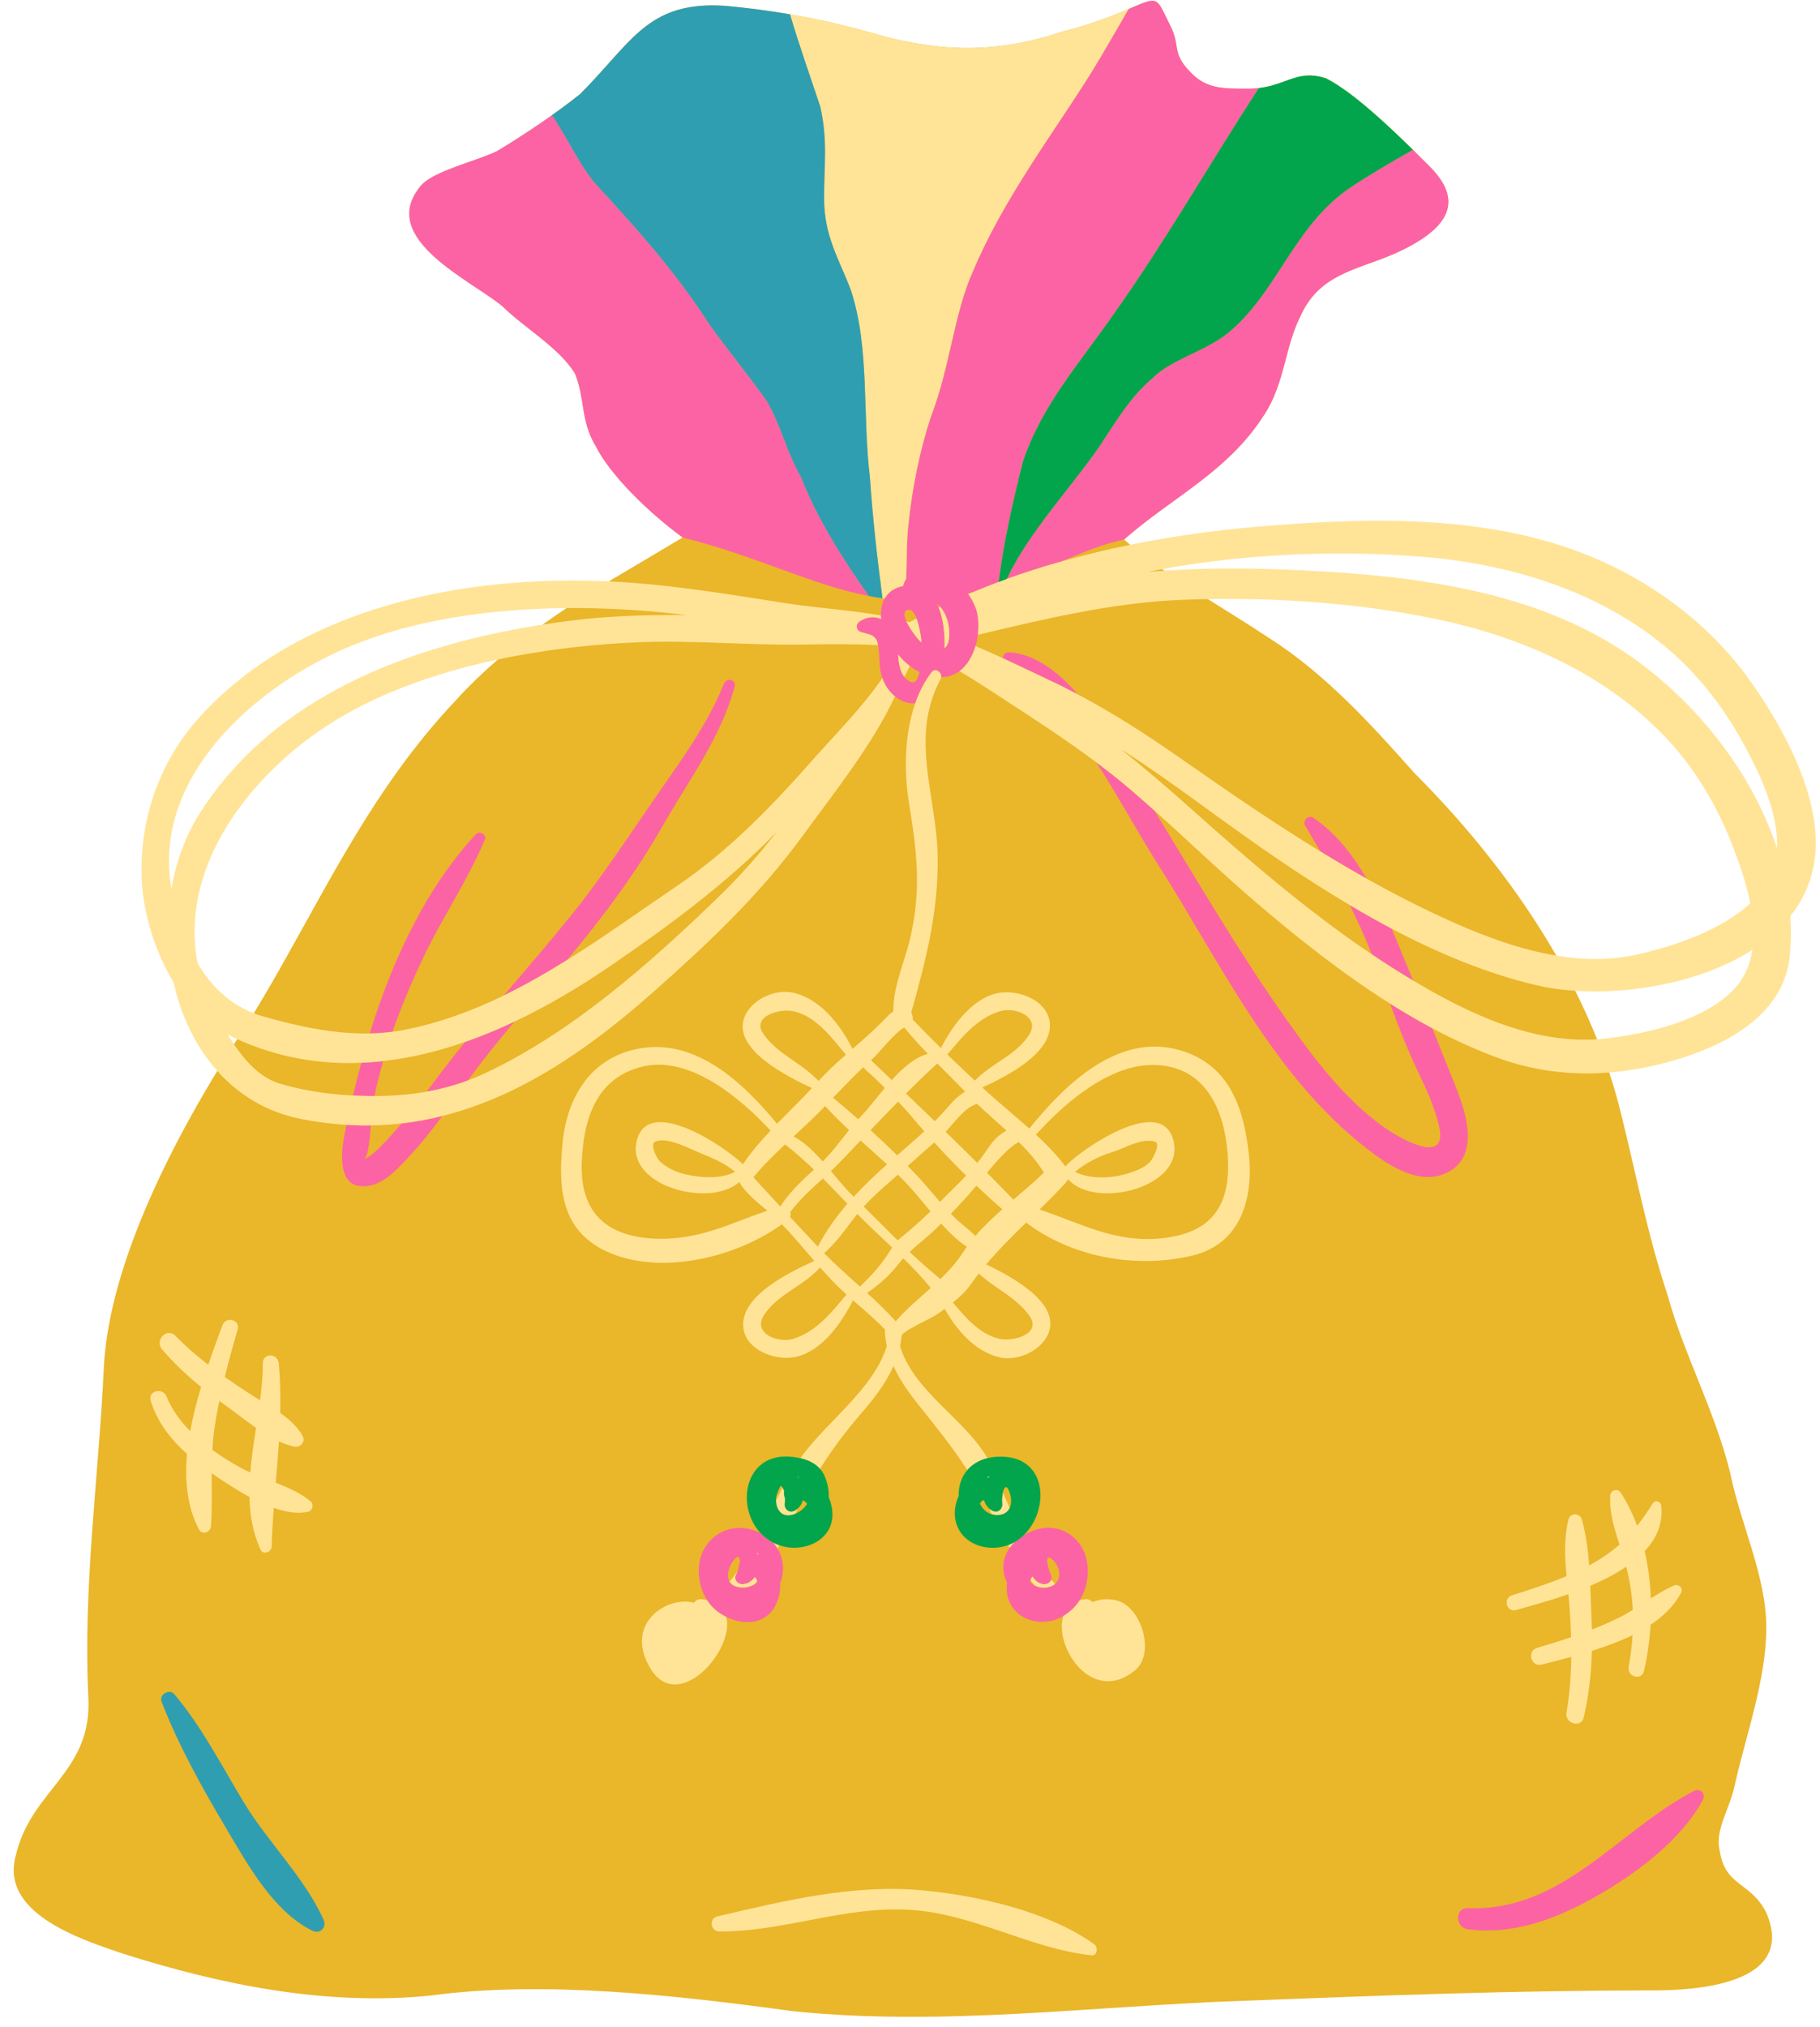
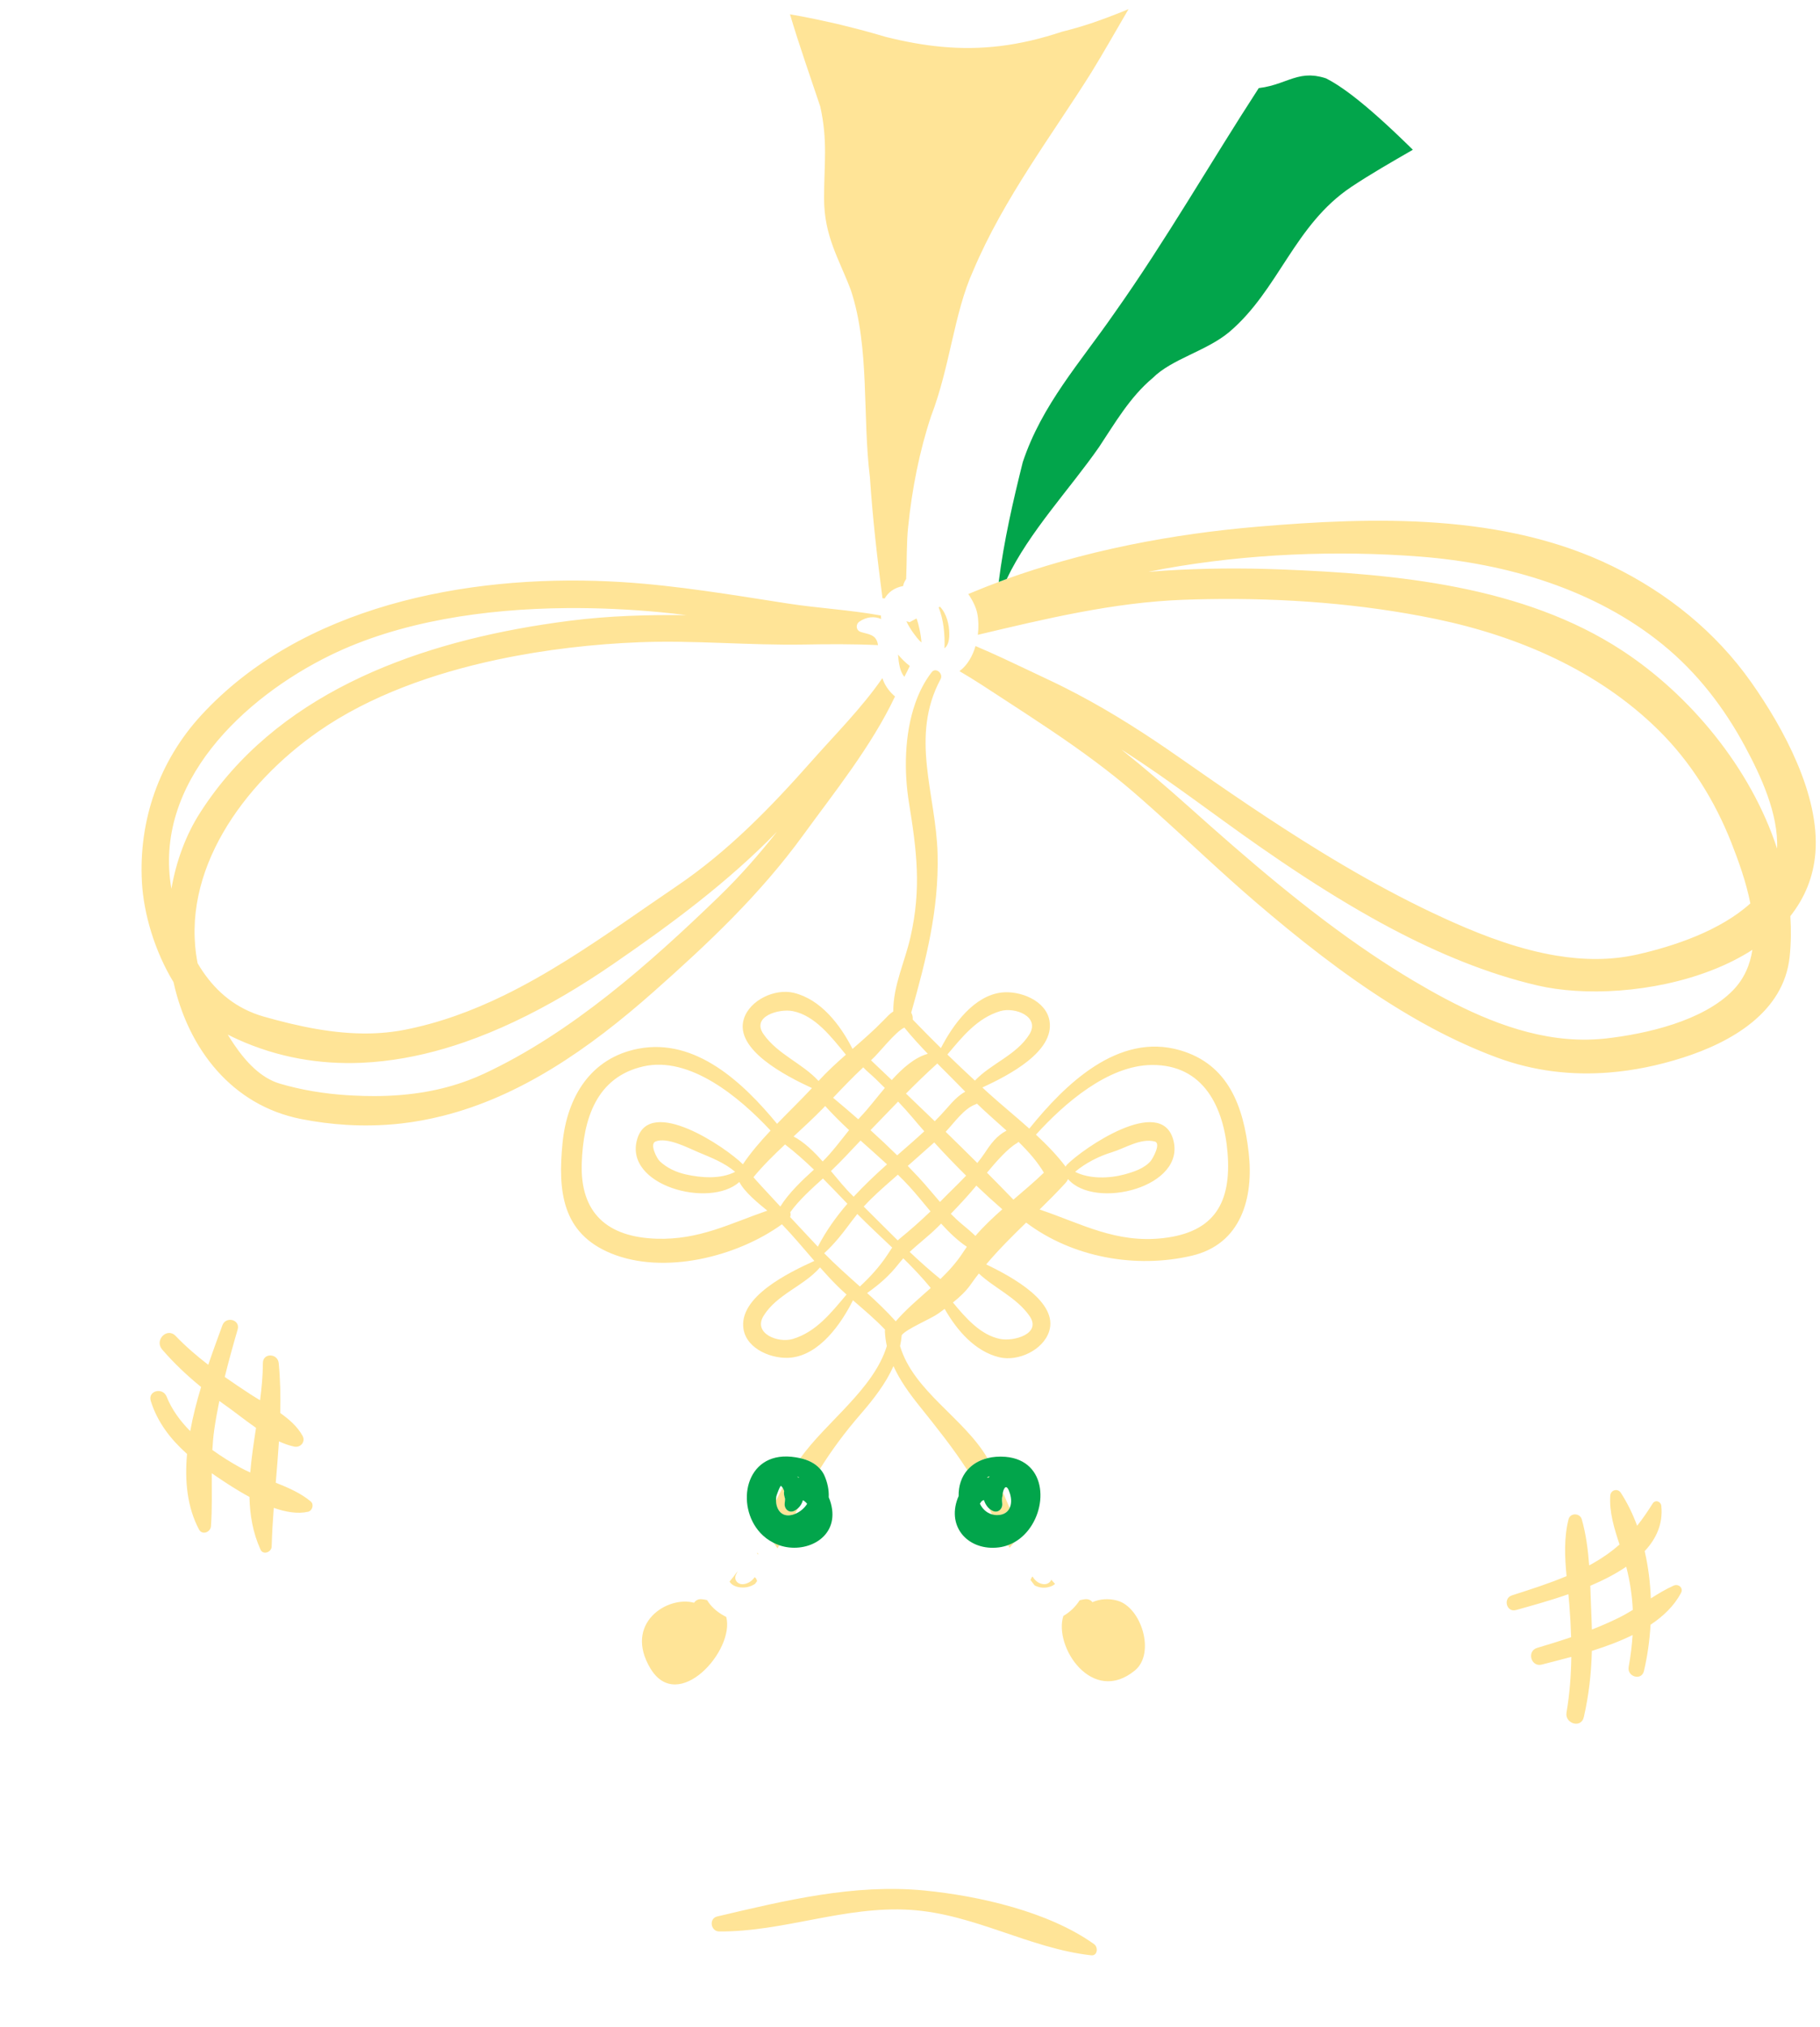
<svg xmlns="http://www.w3.org/2000/svg" height="502.7" preserveAspectRatio="xMidYMid meet" version="1.0" viewBox="-3.4 -0.2 451.6 502.7" width="451.6" zoomAndPan="magnify">
  <g id="change1_1">
-     <path d="M430.303,169.567c-8.459-11.985-19.927-21.562-34.086-28.464c-15.396-7.506-34.24-11.155-57.606-11.155 c-8.688,0-17.931,0.457-29.969,1.482c-10.507,0.895-20.787,2.35-30.589,4.309c-0.864-0.701-1.715-1.406-2.534-2.122 c11.566-10.281,25.702-16.707,34.698-30.843c5.14-7.711,5.14-16.707,8.996-24.418c0.643-1.446,1.366-2.712,2.159-3.829 c0.318-0.448,0.651-0.866,0.991-1.268c0.049-0.058,0.097-0.118,0.146-0.175c0.326-0.377,0.663-0.733,1.008-1.073 c0.065-0.064,0.129-0.127,0.195-0.189c0.347-0.333,0.703-0.65,1.067-0.95c0.057-0.047,0.115-0.091,0.172-0.137 c0.384-0.309,0.775-0.606,1.177-0.885c0.001-0.001,0.002-0.001,0.003-0.002c0.404-0.28,0.819-0.542,1.24-0.795 c0.061-0.036,0.121-0.074,0.182-0.11c0.403-0.237,0.813-0.463,1.229-0.68c0.078-0.041,0.157-0.081,0.235-0.122 c0.417-0.213,0.839-0.418,1.268-0.615c0.067-0.031,0.135-0.061,0.203-0.091c0.909-0.411,1.842-0.792,2.795-1.16 c0.068-0.026,0.135-0.053,0.203-0.079c0.459-0.175,0.922-0.348,1.39-0.52c0.1-0.037,0.2-0.073,0.3-0.11 c0.483-0.176,0.969-0.353,1.459-0.53c1.012-0.366,2.039-0.74,3.075-1.136c0.079-0.03,0.158-0.06,0.237-0.091 c0.482-0.186,0.967-0.379,1.452-0.578c0.091-0.037,0.182-0.075,0.274-0.113c0.489-0.203,0.98-0.413,1.471-0.634 c0.073-0.033,0.147-0.067,0.22-0.101c0.517-0.235,1.035-0.478,1.552-0.737c0.367-0.183,0.725-0.369,1.078-0.556 c0.11-0.058,0.216-0.116,0.325-0.175c0.245-0.132,0.487-0.264,0.725-0.398c0.118-0.066,0.236-0.133,0.353-0.2 c0.234-0.134,0.463-0.269,0.689-0.405c0.102-0.061,0.205-0.122,0.305-0.183c0.318-0.195,0.631-0.392,0.933-0.591 c0.002-0.001,0.004-0.003,0.006-0.004c0.3-0.198,0.589-0.398,0.872-0.599c0.089-0.063,0.174-0.128,0.262-0.191 c0.195-0.143,0.387-0.286,0.573-0.431c0.094-0.073,0.186-0.145,0.277-0.219c0.182-0.146,0.359-0.293,0.532-0.441 c0.077-0.066,0.156-0.131,0.231-0.197c0.242-0.213,0.476-0.427,0.698-0.645c0,0,0,0,0,0c0,0,0,0,0,0 c4.255-4.172,4.752-9.142-1.433-15.327c-6.426-6.426-17.992-17.992-25.702-21.847c-7.711-2.57-10.281,2.57-19.277,2.57 c-6.426,0-10.281,0-14.136-3.855c-0.209-0.209-0.386-0.403-0.571-0.6c-3.473-3.708-2.745-5.347-3.565-8.366 c-0.007-0.026-0.012-0.05-0.02-0.076c-0.054-0.193-0.118-0.395-0.186-0.6c-0.02-0.062-0.036-0.12-0.058-0.182 c-0.069-0.197-0.152-0.405-0.236-0.615c-0.03-0.075-0.054-0.144-0.086-0.221c-0.122-0.289-0.26-0.59-0.418-0.906 c-0.253-0.506-0.483-0.978-0.697-1.419c-0.031-0.064-0.06-0.124-0.09-0.186c-0.141-0.292-0.273-0.567-0.399-0.83 c-0.021-0.044-0.043-0.09-0.064-0.133c-0.022-0.045-0.045-0.094-0.067-0.138c-0.166-0.345-0.322-0.665-0.47-0.958 c-0.016-0.033-0.033-0.066-0.049-0.098c-0.142-0.281-0.278-0.538-0.41-0.771c-0.016-0.029-0.033-0.059-0.049-0.087 c-0.13-0.226-0.257-0.43-0.383-0.611c-0.015-0.021-0.03-0.044-0.045-0.065c-0.128-0.178-0.257-0.333-0.389-0.466 c-0.013-0.013-0.026-0.027-0.038-0.04c-0.137-0.133-0.278-0.242-0.427-0.329c-0.008-0.005-0.017-0.011-0.025-0.016 c-0.158-0.089-0.323-0.154-0.503-0.193h0h0c-1.287-0.284-3.245,0.677-7.461,2.484c-6.426,2.57-10.281,3.855-15.422,5.14 c-11.705,3.901-21.931,4.835-32.922,3.377c1.035,0.137,2.065,0.259,3.088,0.354c-1.024-0.094-2.054-0.216-3.089-0.354 c-0.325-0.043-0.653-0.094-0.979-0.142c-0.727-0.105-1.457-0.219-2.192-0.345c-0.367-0.063-0.735-0.128-1.105-0.196 c-0.742-0.136-1.489-0.285-2.241-0.441c-0.332-0.069-0.661-0.134-0.995-0.207c-1.076-0.235-2.16-0.485-3.26-0.76 c-2.301-0.69-4.604-1.324-6.913-1.932c0,0,0,0,0.001,0c0,0,0,0-0.001,0c-1.388-0.365-2.779-0.718-4.174-1.054c0,0-0.001,0-0.002,0 c0,0,0.001,0,0.001,0c-9.232-2.222-18.648-3.804-28.719-4.721c0.001,0,0.003,0,0.004,0c-0.012-0.001-0.024-0.003-0.037-0.004 c-1.205-0.08-2.349-0.115-3.44-0.108c0,0,0,0,0,0c0,0,0,0,0,0c-16.354,0.118-20.495,9.907-32.543,21.955 c-4.974,3.978-10.711,7.95-16.033,11.333c-0.774,0.492-1.54,0.973-2.293,1.44c-0.758,0.468-1.507,0.927-2.236,1.364 c-0.316,0.158-0.656,0.316-1.017,0.474c-0.096,0.042-0.204,0.085-0.303,0.127c-0.276,0.118-0.553,0.235-0.849,0.353 c-0.093,0.037-0.193,0.075-0.288,0.112c-0.324,0.127-0.651,0.254-0.994,0.382c-0.035,0.013-0.072,0.026-0.107,0.039 c-5.366,1.996-12.726,4.137-15.29,6.989c0,0,0,0,0,0c0,0,0,0,0,0c-0.154,0.172-0.31,0.343-0.428,0.52 c-10.281,12.851,12.851,23.132,20.562,29.558c5.14,5.14,14.136,10.281,17.992,16.707c2.57,6.426,1.285,11.566,5.141,17.992 c3.457,6.913,12.722,16.138,21.548,22.62c-4.635,2.742-9.237,5.539-13.838,8.223c-1.496,0.873-2.992,1.762-4.484,2.66 c0.006,0,0.012,0.001,0.019,0.001c-0.528,0.318-1.059,0.624-1.587,0.945c-2.476-0.095-4.963-0.155-7.417-0.155 c-22.77,0-64.924,4.299-91.408,33.088c-10.153,11.037-15.287,25.477-14.456,40.661c0.44,8.061,3.316,17.156,7.693,24.332 l0.087,0.142l0.036,0.163c1.832,8.289,5.441,15.654,10.433,21.337c-0.183,0.298-0.366,0.602-0.549,0.903c0,0,0,0-0.001-0.001 c-0.048,0.079-0.097,0.161-0.145,0.24c-0.334,0.55-0.668,1.103-1.002,1.66c-0.09,0.151-0.18,0.302-0.271,0.453 c-0.328,0.549-0.655,1.1-0.983,1.655c-0.099,0.167-0.197,0.335-0.295,0.503c-0.321,0.547-0.641,1.096-0.962,1.648 c-0.102,0.176-0.203,0.352-0.305,0.528c-0.315,0.546-0.629,1.094-0.942,1.645c-0.109,0.191-0.217,0.383-0.326,0.575 c-0.306,0.54-0.611,1.082-0.914,1.628c-0.115,0.207-0.23,0.414-0.345,0.622c-0.296,0.533-0.59,1.067-0.884,1.605 c-0.122,0.223-0.243,0.447-0.365,0.671c-0.286,0.527-0.571,1.054-0.855,1.585c-0.127,0.238-0.253,0.476-0.38,0.715 c-0.275,0.519-0.55,1.038-0.823,1.559c-0.133,0.254-0.264,0.509-0.396,0.764c-0.266,0.513-0.531,1.025-0.794,1.541 c-0.134,0.262-0.266,0.525-0.399,0.787c-0.258,0.511-0.516,1.021-0.771,1.535c-0.136,0.274-0.271,0.549-0.407,0.824 c-0.247,0.502-0.494,1.004-0.738,1.507c-0.141,0.291-0.28,0.584-0.42,0.876c-0.236,0.492-0.471,0.984-0.704,1.478 c-0.142,0.301-0.282,0.604-0.422,0.906c-0.226,0.485-0.451,0.97-0.674,1.457c-0.145,0.317-0.287,0.635-0.43,0.952 c-0.214,0.474-0.428,0.948-0.638,1.424c-0.145,0.329-0.288,0.658-0.431,0.988c-0.203,0.467-0.407,0.933-0.607,1.401 c-0.144,0.336-0.284,0.673-0.426,1.01c-0.194,0.461-0.389,0.923-0.579,1.385c-0.142,0.346-0.281,0.692-0.421,1.038 c-0.184,0.454-0.368,0.908-0.547,1.362c-0.141,0.356-0.277,0.712-0.415,1.069c-0.172,0.445-0.346,0.889-0.514,1.334 c-0.138,0.364-0.271,0.729-0.406,1.093c-0.162,0.438-0.326,0.877-0.484,1.315c-0.133,0.369-0.261,0.737-0.391,1.106 c-0.152,0.433-0.307,0.865-0.455,1.298c-0.13,0.379-0.254,0.757-0.38,1.136c-0.141,0.422-0.283,0.844-0.42,1.265 c-0.125,0.387-0.244,0.774-0.366,1.161c-0.129,0.412-0.261,0.824-0.386,1.236c-0.119,0.393-0.232,0.786-0.347,1.179 c-0.119,0.405-0.241,0.811-0.355,1.215c-0.112,0.396-0.217,0.79-0.324,1.185c-0.109,0.4-0.221,0.799-0.325,1.198 c-0.105,0.402-0.202,0.801-0.302,1.202c-0.098,0.39-0.199,0.781-0.291,1.17c-0.097,0.408-0.186,0.814-0.278,1.221 c-0.086,0.38-0.176,0.761-0.257,1.139c-0.089,0.416-0.17,0.83-0.253,1.245c-0.074,0.367-0.152,0.734-0.222,1.1 c-0.081,0.428-0.153,0.853-0.228,1.279c-0.062,0.35-0.128,0.701-0.185,1.05c-0.072,0.436-0.133,0.87-0.197,1.304 c-0.05,0.336-0.105,0.673-0.151,1.008c-0.062,0.453-0.112,0.901-0.166,1.351c-0.037,0.313-0.081,0.627-0.115,0.939 c-0.055,0.508-0.097,1.013-0.141,1.517c-0.022,0.249-0.05,0.501-0.069,0.75c-0.058,0.752-0.105,1.5-0.139,2.244 c-1.285,26.988-5.14,53.975-3.855,80.963c1.285,19.277-14.136,23.132-17.992,39.839c-3.855,14.136,15.422,20.562,26.988,24.418 c24.417,7.711,50.12,12.851,75.822,10.281c28.273-3.855,61.686,0,89.959,3.855c37.269,3.855,74.537-1.285,111.806-2.57 c33.413-1.285,66.827-2.57,101.525-2.57c10.279,0,35.982-1.285,28.271-19.277c-3.855-7.711-10.281-6.426-11.566-15.422 c-1.285-5.14,2.57-10.281,3.855-16.707c2.57-11.566,7.711-25.703,7.711-38.554c0-12.851-6.426-25.703-8.996-38.554 c-3.855-15.422-11.566-29.558-15.422-43.694c-5.141-15.422-7.711-29.558-11.566-44.979c-0.219-0.913-0.45-1.823-0.691-2.732 c-0.131-0.497-0.272-0.993-0.41-1.489c-0.109-0.391-0.214-0.783-0.326-1.174c-0.182-0.635-0.374-1.267-0.566-1.9 c-0.075-0.245-0.146-0.49-0.222-0.735c-0.205-0.663-0.419-1.324-0.634-1.984c-0.05-0.152-0.096-0.304-0.146-0.456 c-0.001,0-0.002,0-0.003,0c-0.108-0.326-0.209-0.653-0.319-0.978l0.242-0.019c5.892-0.472,11.961-1.693,18.04-3.633 c10.988-3.504,24.388-10.543,25.819-24.176c0.333-3.176,0.39-6.512,0.168-9.914l-0.025-0.384l0.239-0.302 c3.538-4.468,5.559-9.566,6.004-15.153C447.264,196.11,436.705,178.636,430.303,169.567z M323.718,71.815 c0.343-0.328,0.694-0.642,1.054-0.938C324.412,71.173,324.061,71.486,323.718,71.815z M326.162,69.826 c0.387-0.267,0.783-0.517,1.184-0.759C326.945,69.309,326.549,69.559,326.162,69.826z M327.566,68.933 c0.391-0.23,0.789-0.449,1.192-0.659C328.354,68.485,327.956,68.703,327.566,68.933z M329.042,68.127 c0.401-0.204,0.806-0.401,1.218-0.591C329.848,67.726,329.443,67.923,329.042,68.127z M331.987,66.788 c0.399-0.163,0.802-0.323,1.209-0.48C332.789,66.465,332.386,66.624,331.987,66.788z M330.539,67.411 c0.403-0.182,0.81-0.359,1.222-0.53C331.349,67.052,330.942,67.229,330.539,67.411z M333.551,66.17 c0.4-0.152,0.803-0.303,1.21-0.452C334.354,65.868,333.951,66.018,333.551,66.17z M335.398,65.484 c0.075-0.027,0.15-0.055,0.225-0.082C335.549,65.43,335.473,65.457,335.398,65.484z M339.827,63.855 c0.024-0.009,0.048-0.018,0.072-0.028C339.875,63.837,339.851,63.846,339.827,63.855z M341.447,63.212 c0.062-0.025,0.124-0.051,0.185-0.076C341.571,63.161,341.509,63.186,341.447,63.212z M343.167,62.474 c0.054-0.024,0.107-0.049,0.161-0.074C343.274,62.425,343.221,62.45,343.167,62.474z M346.015,61.081 c0.087-0.046,0.172-0.093,0.258-0.139C346.187,60.988,346.103,61.034,346.015,61.081z M347.066,60.507 c0.104-0.058,0.207-0.117,0.31-0.176C347.273,60.389,347.17,60.448,347.066,60.507z M348.115,59.896 c0.088-0.053,0.177-0.105,0.264-0.159C348.292,59.791,348.203,59.843,348.115,59.896z M350.207,58.532 c0.082-0.059,0.161-0.118,0.242-0.176C350.368,58.414,350.289,58.473,350.207,58.532z M351.042,57.91 c0.09-0.07,0.179-0.14,0.267-0.21C351.221,57.77,351.132,57.84,351.042,57.91z M351.849,57.252c0.075-0.065,0.153-0.129,0.226-0.194 C352.002,57.123,351.924,57.187,351.849,57.252z M326.1,69.868c-0.387,0.269-0.765,0.556-1.136,0.854 C325.335,70.424,325.713,70.138,326.1,69.868z M323.511,72.016c-0.342,0.338-0.677,0.691-1.001,1.065 C322.834,72.707,323.169,72.353,323.511,72.016z M322.359,73.262c-0.339,0.401-0.67,0.818-0.988,1.265 C321.689,74.08,322.02,73.663,322.359,73.262z M291.655,17.354c-3.452-3.686-2.76-5.33-3.552-8.313 C288.9,12.026,288.202,13.669,291.655,17.354z M288.067,8.902c-0.046-0.167-0.104-0.343-0.161-0.519 C287.964,8.559,288.021,8.735,288.067,8.902z M287.822,8.12c-0.052-0.15-0.118-0.31-0.18-0.468 C287.704,7.81,287.77,7.97,287.822,8.12z M287.499,7.283c-0.055-0.129-0.125-0.269-0.186-0.403 C287.374,7.014,287.444,7.154,287.499,7.283z M286.98,6.174c-0.182-0.366-0.354-0.716-0.514-1.047 C286.626,5.458,286.798,5.808,286.98,6.174z M285.273,2.672c-0.001-0.003-0.003-0.005-0.004-0.008 C285.271,2.667,285.272,2.669,285.273,2.672z M284.828,1.833c-0.009-0.016-0.018-0.032-0.027-0.048 C284.809,1.8,284.819,1.817,284.828,1.833z M284.4,1.146c-0.011-0.015-0.021-0.031-0.032-0.046 C284.378,1.115,284.389,1.131,284.4,1.146z M283.969,0.622c-0.01-0.01-0.02-0.022-0.03-0.031 C283.948,0.601,283.959,0.612,283.969,0.622z M283.506,0.257c-0.007-0.004-0.013-0.009-0.02-0.013 C283.492,0.247,283.499,0.253,283.506,0.257z M124.549,34.427c-0.771,0.49-1.534,0.97-2.283,1.433 C123.016,35.396,123.779,34.917,124.549,34.427z M118.99,37.71c-0.027,0.012-0.059,0.024-0.086,0.036 C118.931,37.734,118.962,37.722,118.99,37.71z M117.829,38.193c-0.023,0.009-0.048,0.018-0.071,0.028 C117.78,38.212,117.805,38.202,117.829,38.193z M382.761,236.803c0.003,0.001,0.007,0.001,0.01,0.002 c-0.193-0.335-0.393-0.666-0.588-1c-0.322-0.551-0.643-1.102-0.971-1.65c-0.298-0.498-0.601-0.994-0.903-1.489 c-0.335-0.549-0.67-1.097-1.01-1.643c-0.305-0.488-0.615-0.974-0.925-1.46c-0.348-0.546-0.695-1.091-1.048-1.634 c-0.313-0.481-0.632-0.959-0.949-1.438c-0.359-0.541-0.717-1.081-1.081-1.619c-0.323-0.476-0.65-0.948-0.977-1.421 c-0.368-0.533-0.734-1.066-1.107-1.596c-0.332-0.471-0.669-0.938-1.004-1.407c-0.376-0.525-0.751-1.051-1.132-1.573 c-0.342-0.468-0.688-0.931-1.034-1.395c-0.383-0.515-0.764-1.032-1.151-1.543c-0.353-0.466-0.711-0.927-1.067-1.39 c-0.387-0.503-0.772-1.007-1.163-1.506c-0.365-0.465-0.734-0.926-1.102-1.388c-0.391-0.49-0.779-0.983-1.173-1.469 c-0.379-0.468-0.763-0.931-1.146-1.395c-0.388-0.472-0.775-0.946-1.167-1.414c-0.397-0.475-0.8-0.944-1.2-1.416 c-0.384-0.452-0.766-0.907-1.153-1.355c-0.416-0.483-0.838-0.959-1.257-1.437c-0.376-0.429-0.75-0.861-1.129-1.286 c-0.443-0.498-0.891-0.989-1.337-1.482c-0.361-0.399-0.72-0.802-1.083-1.198c-0.48-0.523-0.964-1.039-1.448-1.557 c-0.334-0.358-0.666-0.721-1.002-1.076c-0.527-0.559-1.059-1.109-1.59-1.66c-0.297-0.309-0.592-0.622-0.89-0.929 c-0.829-0.853-1.662-1.698-2.498-2.534c-10.281-11.566-21.847-24.418-35.984-33.413c-1.266-0.844-2.565-1.688-3.884-2.534 c-0.499-0.32-1.011-0.642-1.516-0.962c-0.85-0.54-1.699-1.08-2.562-1.622c-0.921-0.578-1.853-1.161-2.784-1.743 c-0.788-0.492-1.577-0.988-2.368-1.483c-1.202-0.753-2.406-1.507-3.607-2.269l1.524-0.026c1.694-0.029,3.395-0.043,5.097-0.043 c18.325,0,35.688,1.673,51.607,4.972c23.22,4.814,42.015,14.194,55.862,27.88c7.767,7.676,13.912,17.173,18.265,28.227 c1.647,4.183,3.678,9.695,4.766,15.234l0.108,0.555l-0.419,0.379c-7.859,7.112-19.848,10.943-28.52,12.905 c-3.349,0.757-6.899,1.142-10.554,1.142c-2.912,0-5.977-0.256-9.115-0.738C383.192,237.538,382.973,237.172,382.761,236.803z M226.193,10.907c-0.725-0.105-1.453-0.218-2.185-0.344C224.74,10.689,225.468,10.802,226.193,10.907z M222.894,10.366 c-0.734-0.135-1.475-0.282-2.218-0.437C221.419,10.084,222.159,10.23,222.894,10.366z M219.654,9.716 c-1.052-0.23-2.113-0.475-3.189-0.743C217.541,9.241,218.602,9.486,219.654,9.716z M40.116,220.401l-1.97,0.001 c-4.678-26.825,18.599-48.535,39.954-58.976c15.388-7.524,35.804-11.607,59.042-11.81l1.548-0.013 c-0.508,0.332-1.006,0.678-1.511,1.014c-0.009,0-0.018,0-0.028,0c-0.333,0.221-0.654,0.456-0.985,0.679 c-1.382,0.928-2.75,1.872-4.106,2.831c-0.284,0.201-0.577,0.39-0.859,0.592c0.011-0.002,0.022-0.003,0.032-0.005 c-0.617,0.441-1.244,0.87-1.854,1.318c-39.227,6.484-66.901,21.889-82.255,45.818C43.726,207.147,41.303,213.562,40.116,220.401z M44.772,239.212l-0.087-0.147l-0.033-0.168c-4.732-24.249,12.612-46.133,30.421-58.528c11.606-8.078,26.698-14.127,44.856-17.979 l0.402,0.812c-0.063,0.054-0.124,0.111-0.187,0.165c-0.002,0-0.005,0.001-0.007,0.001c-0.516,0.444-1.019,0.899-1.527,1.35 c-0.378,0.335-0.762,0.665-1.135,1.004c-0.543,0.494-1.072,0.998-1.605,1.5c-0.358,0.337-0.723,0.668-1.075,1.008 c-0.582,0.562-1.147,1.137-1.715,1.71c-0.287,0.29-0.583,0.573-0.866,0.865c-0.843,0.871-1.669,1.754-2.476,2.65 c-0.709,0.748-1.406,1.5-2.094,2.255c-0.249,0.273-0.489,0.549-0.735,0.823c-0.433,0.482-0.869,0.964-1.294,1.449 c-0.298,0.341-0.588,0.684-0.882,1.026c-0.364,0.423-0.732,0.845-1.091,1.27c-0.293,0.348-0.579,0.699-0.868,1.048 c-0.35,0.422-0.704,0.844-1.049,1.268c-0.293,0.36-0.578,0.724-0.867,1.085c-0.332,0.415-0.667,0.829-0.994,1.246 c-0.298,0.38-0.588,0.762-0.883,1.144c-0.31,0.401-0.622,0.802-0.928,1.205c-0.298,0.394-0.59,0.79-0.884,1.185 c-0.293,0.393-0.589,0.785-0.878,1.18c-0.3,0.409-0.594,0.821-0.89,1.232c-0.276,0.382-0.554,0.763-0.826,1.146 c-0.303,0.427-0.6,0.856-0.899,1.284c-0.258,0.37-0.519,0.738-0.775,1.109c-0.304,0.44-0.602,0.883-0.901,1.325 c-0.245,0.361-0.492,0.721-0.734,1.082c-0.298,0.445-0.591,0.892-0.886,1.339c-0.238,0.361-0.479,0.722-0.715,1.084 c-0.302,0.463-0.599,0.927-0.897,1.391c-0.221,0.344-0.444,0.687-0.663,1.031c-0.309,0.485-0.613,0.972-0.918,1.459 c-0.205,0.327-0.412,0.654-0.616,0.981c-0.316,0.509-0.628,1.019-0.941,1.529c-0.186,0.304-0.374,0.607-0.559,0.911 c-0.326,0.536-0.648,1.072-0.971,1.609c-0.169,0.282-0.34,0.563-0.508,0.845c-0.334,0.56-0.666,1.121-0.997,1.683 c-0.152,0.258-0.305,0.515-0.457,0.773c-0.354,0.603-0.704,1.206-1.055,1.81c-0.124,0.214-0.249,0.427-0.373,0.641 c-0.375,0.648-0.747,1.297-1.119,1.947c-0.097,0.17-0.195,0.34-0.292,0.51c-0.41,0.719-0.818,1.438-1.225,2.158 c-0.052,0.093-0.105,0.186-0.158,0.279c-3.858,6.831-7.598,13.718-11.484,20.578c-0.019,0.034-0.039,0.069-0.058,0.103 c-0.446,0.786-0.893,1.572-1.343,2.358c-0.053,0.092-0.106,0.185-0.159,0.277c-0.417,0.728-0.837,1.455-1.259,2.182 c-0.085,0.147-0.172,0.294-0.257,0.442c-0.392,0.674-0.786,1.348-1.183,2.021c-0.112,0.189-0.224,0.378-0.336,0.568 c-0.377,0.637-0.755,1.274-1.137,1.91c-0.127,0.212-0.255,0.423-0.382,0.634c-0.42,0.697-0.842,1.395-1.268,2.091 C53.186,249.624,48.379,245.341,44.772,239.212z M50.456,253.948l3.103,1.548c0.769,0.383,1.537,0.767,2.307,1.116l0.139,0.063 c-0.181,0.279-0.365,0.569-0.547,0.85c-0.002-0.001-0.003-0.001-0.005-0.002c-0.268,0.415-0.538,0.84-0.808,1.261 c0.001,0.001,0.001,0.002,0.002,0.002c-0.196,0.307-0.391,0.604-0.588,0.914l-0.241-0.356c-0.514-0.758-1.023-1.554-1.559-2.434 L50.456,253.948z M432.408,235.523c-0.651,4.238-2.371,7.808-5.112,10.611c-8.209,8.393-23.663,11.259-32.145,12.222 c-0.626,0.07-1.252,0.115-1.876,0.158c-0.127-0.325-0.265-0.646-0.395-0.97c0.001,0,0.002,0,0.003,0 c-0.072-0.179-0.149-0.356-0.221-0.535c-1.104-2.727-2.289-5.428-3.554-8.1c-0.072-0.152-0.141-0.305-0.213-0.457 c-0.341-0.715-0.693-1.426-1.045-2.137c-0.128-0.26-0.252-0.521-0.381-0.78c-0.002,0-0.004,0-0.005,0 c-0.173-0.344-0.338-0.692-0.513-1.035l0.583,0.038c1.563,0.102,3.181,0.153,4.808,0.153c14.249,0,28.656-3.798,38.538-10.16 l1.866-1.202L432.408,235.523z M438.544,210.303l-1.95,0.266c-6.147-18.858-20.359-37.02-38.018-48.583 c-23.831-15.604-54.585-18.819-84.27-19.969c-3.864-0.149-7.74-0.226-11.521-0.226c-5.372,0-10.708,0.16-15.897,0.463 c-1.025-0.699-2.043-1.402-3.04-2.115l0.97-0.177l0.491-0.095c13.955-2.511,28.697-3.785,43.816-3.785 c6.698,0,13.413,0.258,19.957,0.768c17.014,1.325,41.375,6.236,60.823,22.112c8.105,6.618,15.034,15.213,20.594,25.546 C434.452,191.854,438.937,201.423,438.544,210.303z" fill="#EAB62A" />
-   </g>
+     </g>
  <g id="change2_1">
-     <path d="M178.897,170.084c-3.408,12.627-11.3,23.048-17.698,34.259c-6.877,12.05-14.993,22.935-23.892,33.551 c-5.102,3.183-10.306,6.169-15.673,8.784c5.653-6.649,11.362-13.255,16.856-20.065c7.726-9.576,14.282-19.75,21.28-29.828 c6.088-8.767,12.449-17.475,16.484-27.431C176.9,167.761,179.37,168.331,178.897,170.084z M101.699,237.145 c4.701-9.89,10.999-19.038,15.213-29.143c0.526-1.26-1.37-2.226-2.229-1.297c-12.517,13.528-20.737,31.281-26.333,49.403 c1.882-0.036,3.759-0.174,5.626-0.417C96.187,249.358,98.835,243.17,101.699,237.145z M91.661,262.967 c-1.8,0.202-3.604,0.348-5.411,0.423c-0.736,2.712-1.43,5.421-2.064,8.113c1.787,0.093,3.568,0.144,5.34,0.14 C90.119,268.724,90.84,265.833,91.661,262.967z M91.877,283.302c-1.433,1.494-3.086,3.234-5.045,4.027 c1.096-0.444,1.514-4.688,1.802-8.414c-1.991,0.032-4.007-0.012-6.048-0.135c-0.167,0.806-0.343,1.618-0.503,2.419 c-0.673,3.376-1.833,11.83,3.434,12.693c5.164,0.845,9.033-3.476,12.276-6.913c3.069-3.253,5.871-6.786,8.556-10.401 c-3.305,0.825-6.674,1.456-10.117,1.852C94.823,280.091,93.386,281.728,91.877,283.302z M103.475,269.22 c-0.327,0.444-0.664,0.881-0.994,1.323c3.463-0.62,6.88-1.525,10.24-2.782c3.635-5.023,7.54-9.846,11.545-14.588 c-4.014,1.895-8.105,3.596-12.256,5.043C109.091,261.819,106.232,265.474,103.475,269.22z M357.598,268.797 c-1.879-4.652-3.742-9.319-5.608-13.986c-3.551-1.893-7.038-3.945-10.469-6.104c2.125,5.767,4.322,11.507,7.003,17.037 c2.069,4.269,3.973,8.498,5.106,13.117c2.659,10.84-10.705,2.627-13.814,0.385c-9.872-7.117-17.355-17.186-24.296-27.006 c-11.694-16.546-21.909-34.159-32.509-51.444c-1.732-1.55-3.472-3.092-5.234-4.61c-2.996-2.581-6.052-4.992-9.149-7.314 c5.437,8.351,10.122,17.16,15.467,25.566c15.391,24.208,28.456,52.2,51.583,70.171c5.565,4.324,13.6,9.747,20.637,5.665 C363.932,285.856,360.076,274.934,357.598,268.797z M322.432,202.605c-1.23-0.823-2.693,0.772-1.976,1.976 c1.282,2.154,2.535,4.273,3.768,6.386c3.792,2.322,7.621,4.582,11.5,6.756C332.206,211.742,327.917,206.276,322.432,202.605z M336.969,236.477c3.369,2.268,6.79,4.447,10.27,6.516c-1.188-2.927-2.384-5.851-3.595-8.765c-0.559-1.346-1.141-2.725-1.748-4.121 c-3.509-1.853-6.965-3.811-10.373-5.831c1.906,3.796,3.689,7.698,5.304,11.831C336.876,236.23,336.922,236.354,336.969,236.477z M264.047,172.021c-4.865-5.589-10.501-9.928-16.936-10.441c-1.011-0.08-1.601,0.624-1.729,1.433 c3.906,1.805,7.775,3.683,11.639,5.491C259.399,169.616,261.734,170.799,264.047,172.021z M301.59,82.167 c-5.689,4.741-14.223,6.637-18.964,11.378c-5.689,4.741-9.482,11.379-13.275,17.068c-7.105,10.263-17.467,21.188-22.935,32.766 c4.448-1.602,8.964-3.026,13.521-4.32c5.574-2.341,10.636-4.452,15.582-5.441c0,0,0,0,0.001,0 c7.926-7.048,17.059-12.285,24.918-19.433c0.024-0.022,0.049-0.042,0.073-0.065c3.58-3.265,6.894-6.93,9.705-11.348 c5.14-7.711,5.14-16.707,8.996-24.418c0.643-1.446,1.365-2.711,2.158-3.828c5.552-7.819,14.548-8.381,23.545-12.879 c3.213-1.606,5.923-3.338,7.858-5.234c4.256-4.173,4.753-9.143-1.432-15.328c-1.223-1.223-2.636-2.635-4.169-4.142 c-5.268,3.041-10.468,6.01-15.24,9.192C317.71,55.617,313.917,71.737,301.59,82.167z M347.132,36.903 c0.014,0.014,0.027,0.027,0.041,0.04c0,0,0,0,0,0C347.159,36.93,347.145,36.916,347.132,36.903z M192.623,3.35 c-0.849-0.146-1.706-0.278-2.561-0.414c1.176,0.186,2.344,0.387,3.509,0.592C193.253,3.471,192.942,3.404,192.623,3.35z M193.571,3.528c1.567,0.279,3.129,0.566,4.679,0.879C196.701,4.094,195.14,3.804,193.571,3.528z M202.449,5.297 c-1.014-0.228-2.036-0.44-3.057-0.653c1.481,0.308,2.955,0.633,4.423,0.974C203.359,5.513,202.906,5.4,202.449,5.297z M121.304,75.785c5.14,5.141,14.136,10.281,17.992,16.707c2.57,6.426,1.285,11.566,5.141,17.992 c3.456,6.913,12.722,16.138,21.548,22.62c0,0,0,0,0,0c18.381,4.595,32.061,11.819,46.205,14.511 c-6.407-9.099-12.891-19.256-16.799-29.416c-3.793-6.637-4.741-12.327-8.534-18.964c-4.741-6.637-9.482-12.327-14.223-18.964 c-8.534-13.275-18.016-23.706-28.446-35.084c-4.16-4.992-6.862-11.443-10.664-16.793c0.005-0.004,0.011-0.008,0.016-0.012 c-2.991,2.128-6.045,4.172-8.98,6.038c-1.558,0.99-3.085,1.937-4.541,2.811c-4.905,2.452-15.638,4.908-18.848,8.475 c-0.155,0.172-0.311,0.343-0.429,0.521C90.461,59.078,113.593,69.359,121.304,75.785z M237.758,146.759 c-0.333,0.077-0.66,0.158-0.997,0.231c0.033,0.047,0.068,0.092,0.1,0.139c1.119,1.619,1.921,3.301,2.225,4.781 c0.327,1.596,0.382,3.458,0.146,5.333c-0.118,0.936-0.309,1.874-0.575,2.786c-0.733,2.506-2.039,4.797-3.98,6.224 c-1.246,0.917-2.753,1.478-4.539,1.508c0.16-1.226-1.449-2.413-2.355-1.251c-1.759,2.259-3.088,4.877-4.076,7.688 c-1.647,0.199-3.4-0.332-5.022-1.682c-0.109-0.091-0.22-0.173-0.328-0.271c-1.399-1.274-2.276-2.677-2.815-4.262 c-0.367-1.079-0.581-2.24-0.678-3.513c-0.116-1.517-0.082-3.156-0.395-4.668c-0.041-0.198-0.067-0.402-0.121-0.596 c-0.598-2.101-2.286-2.071-4.16-2.67c-1.208-0.386-1.343-1.881-0.337-2.572c1.794-1.233,3.737-1.362,5.39-0.646 c-0.033-0.291-0.056-0.581-0.065-0.868c-0.048-1.536,0.249-2.997,0.941-4.214c-0.179-0.023-0.359-0.042-0.538-0.066 c0.18,0.024,0.362,0.038,0.542,0.06c0.873-1.533,2.371-2.671,4.568-3.087c0.062-0.352,0.176-0.711,0.365-1.073 c0.127-0.244,0.262-0.465,0.397-0.684c0.191-4.611,0.08-9.178,0.489-12.861c0.948-9.482,2.845-18.964,5.689-27.498 c4.741-12.327,5.689-25.602,10.43-36.032c7.586-18.016,19.912-34.135,29.394-49.307c3.04-4.939,6.08-10.333,9.181-15.637 c3.455-1.492,5.18-2.261,6.348-2.003c1.459,0.322,2.056,2.242,4.104,6.339c2.466,4.931,0.22,6.324,4.57,10.967 c0.184,0.197,0.361,0.39,0.57,0.599c3.855,3.855,7.71,3.855,14.136,3.855h0c0.02,0,0.037-0.002,0.057-0.002 c0.904-0.002,1.732-0.065,2.518-0.158c0,0,0,0,0,0c-12.031,18.526-23.021,37.745-35.794,55.777 c-8.534,12.327-18.016,22.757-22.757,36.98c-2.359,9.437-4.699,19.528-5.976,29.729 C242.175,144.968,239.958,145.842,237.758,146.759z M224.741,166.462c-0.84-0.418-1.64-0.921-2.394-1.498 c-1.069-0.818-2.046-1.775-2.919-2.824c0.173,2.082,0.428,4.123,1.565,5.529c0.138,0.171,0.286,0.334,0.452,0.484 C223.503,170.028,224.246,168.663,224.741,166.462z M225.252,159.142c-0.09-1.127-0.253-2.242-0.502-3.319 c-0.119-0.519-0.346-1.621-0.723-2.64c-0.507-1.37-1.288-2.588-2.458-2.03c-0.798,0.381-0.625,1.478-0.066,2.729 c0.859,1.919,2.637,4.202,3.28,4.832C224.933,158.861,225.091,159.003,225.252,159.142z M232.152,157.084 c-0.005-2.334-0.633-5.051-2.309-6.812c-0.049-0.051-0.09-0.11-0.141-0.16c-0.19-0.186-0.373-0.337-0.554-0.472 c0.126,0.259,0.244,0.525,0.356,0.798c1.19,2.921,1.595,6.627,1.454,10.157C231.686,160.028,232.156,158.925,232.152,157.084z M190.162,392.446c0.156,2.128-0.378,4.326-1.482,6.119c-2.618,4.249-7.809,4.258-11.876,2.254 c-1.529-0.754-2.905-1.783-3.917-2.992c-0.31-0.37-0.589-0.77-0.853-1.185c-2.529-3.974-2.908-9.806-0.083-13.674 c3.19-4.37,8.579-5.325,13.27-3.003c0.02,0.01,0.041,0.02,0.061,0.03c0.898,0.965,1.976,1.79,3.229,2.421 c0.387,0.442,0.719,0.92,1.014,1.417C191.073,386.441,191.333,389.681,190.162,392.446z M184.488,392.196 c-0.012-0.082-0.021-0.174-0.036-0.248c-0.112-0.538-0.313-0.836-0.605-0.979c-0.625,0.89-1.516,1.544-2.696,1.714 c-1.42,0.204-2.623-1.049-1.881-2.447c0.12-0.226,0.244-0.491,0.363-0.775c0.051-0.121,0.099-0.246,0.146-0.374 c0.055-0.627,0.182-1.199,0.406-1.703c0.027-0.362,0.008-0.708-0.086-1.013c-0.385-1.252-1.653,0.59-1.964,1.137 c-0.847,1.49-1.258,3.298-0.506,4.547c0.387,0.644,1.078,1.141,2.189,1.364c1.472,0.295,2.956-0.016,4.119-0.793 C184.131,392.496,184.314,392.351,184.488,392.196z M184.849,385.284c-0.14-0.152-0.29-0.294-0.448-0.429 c0.051,0.122,0.109,0.24,0.151,0.367C184.653,385.237,184.751,385.262,184.849,385.284z M266.262,386.854 c0.63,3.482,0.025,7.018-1.77,9.842c-0.986,1.552-2.336,2.883-4.038,3.876c-0.227,0.132-0.453,0.266-0.693,0.386 c-5.904,2.954-13.532-0.316-13.354-7.52c0.009-0.357,0.035-0.721,0.076-1.087c-1.552-3.231-1.05-6.273,0.644-8.668 c0.356-0.503,0.769-0.972,1.219-1.413c0.86-0.49,1.642-1.095,2.343-1.784c1.326-0.778,2.816-1.345,4.372-1.632 C260.361,377.875,265.31,381.586,266.262,386.854z M251.852,385.23c-0.026,0.024-0.054,0.046-0.08,0.071 c0.023-0.005,0.046-0.008,0.069-0.013C251.846,385.269,251.848,385.249,251.852,385.23z M257.912,386.763 c-1.537-1.477-1.647-0.286-1.357,1.131c0.094,0.271,0.167,0.558,0.215,0.863c0.176,0.606,0.387,1.164,0.553,1.478 c0.259,0.489,0.27,0.956,0.127,1.354c-0.265,0.739-1.086,1.226-2.01,1.092c-1.25-0.18-2.008-0.898-2.627-1.878 c-0.08,0.056-0.154,0.127-0.216,0.237c-0.119,0.21-0.216,0.412-0.298,0.613c-0.068,0.166-0.123,0.331-0.166,0.5 c0.361,0.34,0.764,0.627,1.197,0.852c1.202,0.626,2.635,0.774,4.056,0.23c0.404-0.155,0.736-0.361,1.014-0.6 C260.103,391.174,259.572,388.356,257.912,386.763z M416.984,443.955c-18.851,9.75-32.628,30.008-56.089,29.088 c-3.467-0.135-3.269,4.864,0,5.26c11.534,1.399,22.006-2.649,31.89-8.254c9.704-5.503,21.044-13.901,26.378-23.915 C419.929,444.697,418.409,443.218,416.984,443.955z" fill="#FC63A4" />
-   </g>
+     </g>
  <g id="change3_1">
    <path d="M200.132,26.223c-2.47-7.411-5.194-15.081-7.509-22.873c1.891,0.325,3.764,0.681,5.627,1.057 c0.382,0.077,0.761,0.159,1.142,0.238c1.481,0.308,2.955,0.633,4.423,0.974c0.001,0,0.002,0,0.003,0.001 c0.499,0.116,1,0.233,1.498,0.352c0.002,0,0.003,0.001,0.005,0.001c1.388,0.333,2.77,0.685,4.151,1.048 c0.007,0.002,0.013,0.003,0.02,0.005c0.481,0.127,0.964,0.248,1.444,0.378c0.003,0.001,0.006,0.002,0.008,0.002 c1.822,0.493,3.641,1.007,5.458,1.552c4.819,1.205,9.388,2.033,13.862,2.445c9.843,0.907,19.23-0.197,29.832-3.73 c5.141-1.285,8.996-2.571,15.422-5.141c0.393-0.168,0.76-0.327,1.115-0.48c-3.1,5.304-6.141,10.698-9.181,15.637 c-9.482,15.172-21.808,31.291-29.394,49.307c-4.741,10.43-5.689,23.705-10.43,36.032c-2.844,8.534-4.741,18.016-5.689,27.498 c-0.409,3.684-0.298,8.25-0.489,12.861c-0.135,0.218-0.27,0.44-0.397,0.684c-0.189,0.362-0.304,0.721-0.365,1.073 c-2.196,0.416-3.694,1.554-4.568,3.087c-0.18-0.023-0.362-0.036-0.542-0.06c0,0-0.001,0-0.001,0 c-1.291-9.766-2.447-19.865-3.12-29.971c-1.896-15.171,0-32.239-4.741-46.462c-2.844-7.586-6.637-13.275-6.637-22.757 C201.08,40.446,202.028,34.757,200.132,26.223z M219.428,162.14c0.173,2.082,0.428,4.123,1.565,5.529 c0.477-0.895,0.927-1.797,1.354-2.704C221.278,164.146,220.301,163.189,219.428,162.14z M447.056,211.317 c-0.486,6.097-2.743,11.307-6.216,15.694c0.219,3.351,0.181,6.719-0.172,10.083c-1.448,13.788-14.515,21.199-26.51,25.024 c-6.032,1.924-12.141,3.187-18.263,3.677c-9.323,0.746-18.678-0.317-27.842-3.709c-5.481-2.029-10.836-4.49-16.063-7.275 c-3.551-1.893-7.038-3.945-10.469-6.104c-11.784-7.416-22.854-16.198-33.155-25.011c-8.657-7.407-16.868-15.306-25.355-22.9 c-1.732-1.55-3.472-3.092-5.234-4.61c-2.996-2.581-6.052-4.992-9.149-7.314c-7.464-5.595-15.199-10.608-23.139-15.779 c-3.5-2.279-7.095-4.678-10.812-6.84c1.941-1.428,3.247-3.719,3.98-6.224c2.258,0.953,4.498,1.956,6.725,2.985 c3.906,1.805,7.775,3.683,11.639,5.491c2.378,1.112,4.713,2.295,7.026,3.517c8.746,4.622,17.065,9.965,25.189,15.649 c11.481,8.031,23.046,15.983,34.988,23.297c3.792,2.322,7.621,4.582,11.5,6.756c7.032,3.942,14.22,7.613,21.625,10.898 c7.947,3.525,16.601,6.721,25.422,8.184c6.675,1.107,13.445,1.224,20.078-0.276c9.298-2.103,20.644-5.952,28.07-12.672 c-1.053-5.361-2.977-10.646-4.715-15.06c-4.084-10.371-10.079-20.017-18.037-27.882c-14.991-14.817-34.909-23.372-55.363-27.612 c-18.301-3.793-37.663-5.228-56.483-4.908c-2.049,0.035-4.093,0.084-6.127,0.16c-17.326,0.646-34.155,4.703-50.961,8.688 c0.235-1.875,0.181-3.737-0.146-5.333c-0.303-1.48-1.106-3.162-2.225-4.781c0.298-0.126,0.598-0.246,0.897-0.37 c2.199-0.917,4.417-1.792,6.652-2.624c0.67-0.25,1.333-0.514,2.006-0.756c4.448-1.602,8.964-3.026,13.521-4.32 c5.644-1.603,11.355-2.979,17.107-4.148c10.445-2.123,21.011-3.583,31.512-4.477c29.11-2.478,61.173-3.356,88.099,9.771 c13.678,6.668,25.652,16.301,34.465,28.786C439.095,180.288,448.2,196.954,447.056,211.317z M431.42,235.372 c-12.4,7.983-29.883,11.079-43.951,10.164c-3.364-0.219-6.534-0.666-9.391-1.332c-12.401-2.889-24.548-7.953-36.181-14.097 c-3.509-1.853-6.965-3.811-10.373-5.831c-7.743-4.59-15.213-9.526-22.312-14.472c-11.244-7.835-22.099-16.257-33.639-23.663 c-0.227-0.146-0.458-0.281-0.686-0.425c5.778,4.626,11.397,9.432,16.868,14.326c14.276,12.771,29.15,25.621,45.214,36.435 c3.369,2.268,6.79,4.447,10.27,6.516c2.59,1.54,5.209,3.027,7.866,4.437c11.586,6.149,24.462,10.998,37.777,10.114 c0.718-0.048,1.436-0.101,2.156-0.182c10.134-1.149,24.13-4.349,31.542-11.927C429.381,242.572,430.846,239.109,431.42,235.372z M429.62,184.983c-5.184-9.635-11.833-18.295-20.346-25.245c-16.869-13.771-38.796-20.218-60.267-21.89 c-20.78-1.618-42.974-0.693-63.52,3.004c-0.163,0.029-0.325,0.065-0.488,0.095c-1.176,0.216-2.349,0.44-3.517,0.683 c1.353-0.108,2.706-0.216,4.06-0.302c9.632-0.611,19.279-0.678,28.805-0.309c28.598,1.108,60.207,4.043,84.778,20.132 c16.757,10.972,31.874,29.025,38.421,49.109C437.925,201.663,433.506,192.205,429.62,184.983z M232.152,157.084 c-0.005-2.334-0.633-5.051-2.309-6.812c-0.114,0.054-0.225,0.112-0.339,0.166c1.19,2.921,1.595,6.627,1.454,10.157 C231.686,160.028,232.156,158.925,232.152,157.084z M158.736,245.807c-16.112,14.268-33.139,25.966-52.387,30.771 c-3.305,0.825-6.674,1.456-10.117,1.852c-2.492,0.287-5.027,0.443-7.598,0.485c-1.991,0.032-4.007-0.012-6.048-0.135 c-3.679-0.222-7.436-0.689-11.288-1.453c-8.611-1.708-15.532-6.035-20.785-11.924c-5.399-6.051-9.032-13.753-10.86-22.023 c-4.675-7.665-7.411-16.989-7.838-24.798c-0.838-15.315,4.28-30.046,14.719-41.393c24.846-27.008,65.538-34.85,101.129-33.203 c0.995,0.046,1.987,0.096,2.974,0.157c13.932,0.857,27.651,3.197,41.429,5.332c7.504,1.163,15.458,1.59,23.111,2.975 c0.009,0.287,0.032,0.577,0.065,0.868c-1.654-0.716-3.596-0.587-5.39,0.646c-1.006,0.691-0.871,2.186,0.337,2.572 c1.874,0.599,3.562,0.569,4.16,2.67c0.055,0.193,0.08,0.397,0.121,0.596c-6.116-0.291-12.232-0.251-18.356-0.146 c-13.638,0.235-27.268-1.112-40.909-0.571c-11.099,0.44-23.171,1.759-35.067,4.282c-16.114,3.418-31.902,9.058-44.492,17.821 c-18.783,13.072-34.441,34.821-30.011,57.516c3.217,5.467,7.669,9.944,13.945,12.394c0.797,0.311,1.623,0.59,2.48,0.833 c8.442,2.401,17.412,4.348,26.29,4.176c1.882-0.036,3.759-0.174,5.626-0.417c0.942-0.123,1.882-0.263,2.818-0.444 c8.748-1.695,16.967-4.734,24.84-8.569c5.366-2.614,10.571-5.601,15.673-8.784c9.318-5.813,18.292-12.285,27.271-18.367 c12.708-8.609,23.304-19.524,33.426-30.975c5.839-6.606,12.427-13.171,17.538-20.568c0.539,1.585,1.416,2.987,2.815,4.262 c0.108,0.098,0.219,0.18,0.328,0.271c-5.835,12.374-15.271,24.052-22.744,34.342C185.212,221.632,172.361,233.742,158.736,245.807z M46.283,201.311c18.586-28.966,52.101-41.469,84.918-46.592c2.339-0.365,4.675-0.696,7.001-0.989 c9.581-1.209,19.169-1.482,28.774-1.367c-2.074-0.257-4.149-0.498-6.23-0.697c-7.511-0.721-15.481-1.121-23.595-1.05 c-20.243,0.176-41.392,3.288-58.612,11.708c-21.483,10.504-43.983,31.67-39.409,57.906 C40.313,213.415,42.692,206.907,46.283,201.311z M116.71,266.091c21.718-10.129,41.137-27.355,58.272-43.92 c5.221-5.047,9.964-10.466,14.428-16.115c-12.318,12.637-26.111,22.837-40.73,32.89c-7.644,5.257-15.851,10.184-24.414,14.227 c-4.014,1.895-8.105,3.596-12.256,5.043c-6.663,2.321-13.475,3.979-20.35,4.751c-1.8,0.202-3.604,0.348-5.411,0.423 c-10.27,0.427-20.63-1.257-30.797-5.868c-0.782-0.354-1.561-0.743-2.34-1.132c0.488,0.802,0.998,1.604,1.532,2.393 c2.968,4.384,6.677,8.383,11.414,9.78c5.416,1.597,10.974,2.485,16.609,2.855c0.507,0.033,1.012,0.058,1.518,0.085 c1.787,0.093,3.568,0.144,5.34,0.14c4.375-0.009,8.699-0.338,12.955-1.1c3.463-0.62,6.88-1.525,10.24-2.782 C114.06,267.261,115.39,266.707,116.71,266.091z M225.252,159.142c-0.09-1.127-0.253-2.242-0.502-3.319 c-0.119-0.519-0.346-1.621-0.723-2.64c-0.578,0.302-1.15,0.613-1.724,0.922c-0.265-0.078-0.533-0.15-0.799-0.224 c0.859,1.919,2.637,4.202,3.28,4.832C224.933,158.861,225.091,159.003,225.252,159.142z M306.446,285.727 c1.261,11.163-1.869,22.647-14.138,25.512c-13.905,3.246-29.6,0.433-41.086-8.219c-3.434,3.339-6.824,6.695-9.922,10.371 c6.66,3.182,17.917,9.418,15.625,16.597c-1.49,4.669-7.727,7.555-12.374,6.432c-5.973-1.444-10.468-6.592-13.553-12 c-0.538,0.396-1.072,0.784-1.589,1.158c-1.821,1.318-7.856,3.783-9.054,5.344c-0.002,0.003-0.005,0.005-0.007,0.008 c-0.084,0.927-0.223,1.833-0.413,2.718c3.359,11.244,15.819,17.772,21.681,27.796c-2.045,0.508-3.755,1.518-4.992,2.955 c-3.544-5.469-7.522-10.458-11.913-15.93c-2.52-3.141-4.823-6.345-6.407-9.856c-1.943,4.357-4.981,8.248-8.181,11.94 c-3.915,4.517-7.141,8.882-10.053,13.54c-1.248-1.419-3.012-2.218-4.877-2.642c6.333-8.939,18.195-17.092,21.455-27.819 c-0.247-1.148-0.416-2.33-0.479-3.559c-0.009-0.182,0.014-0.341,0.051-0.489c-2.456-2.611-5.249-4.924-7.971-7.3 c-3.066,6.12-8.342,13.427-15.294,14.216c-4.524,0.513-11.019-1.966-11.863-7.039c-1.332-8.013,11.282-14.068,17.575-16.941 c-2.66-3.067-5.269-6.196-8.044-9.082c-11.231,8.121-29.306,12.579-42.386,7.222c-12.191-4.993-13.228-15.429-12.058-27.348 c1.128-11.5,7.017-21.165,18.833-23.425c14.169-2.71,25.934,8.356,34.399,18.632c2.944-3.039,5.991-5.988,8.663-8.859 c-6.364-2.949-19.335-9.535-16.891-17.193c1.49-4.669,7.727-7.555,12.374-6.432c6.674,1.613,11.504,7.85,14.582,13.907 c2.613-2.271,5.226-4.534,7.651-7.04c0.893-0.924,1.612-1.708,2.464-2.248c-0.057-6.328,2.826-12.164,4.253-18.405 c2.754-12.049,1.575-21.411-0.366-33.374c-1.224-7.543-1.177-16.872,1.568-24.676c0.989-2.811,2.318-5.429,4.076-7.688 c0.906-1.163,2.515,0.024,2.355,1.251c-0.02,0.153-0.063,0.307-0.143,0.456c-7.718,14.388-1.121,28.537-0.751,43.381 c0.346,13.876-2.858,26.231-6.543,39.357c0.305,0.506,0.435,1.122,0.369,1.706c2.299,2.389,4.633,4.75,6.999,7.083 c3.095-6.028,8.292-13.02,15.083-13.791c4.524-0.513,11.019,1.966,11.863,7.039c1.27,7.639-10.139,13.501-16.659,16.521 c0.469,0.429,0.931,0.867,1.402,1.292c3.236,2.927,6.821,5.843,10.246,8.904c8.858-10.983,22.041-23.886,37.383-19.439 C301.434,263.763,305.147,274.225,306.446,285.727z M239.01,273.517c-0.131,0.085-0.275,0.16-0.436,0.22 c-2.786,1.032-5.1,4.388-7.324,6.766c2.633,2.561,5.253,5.136,7.854,7.73c0.644-0.794,1.26-1.596,1.799-2.411 c1.607-2.43,2.956-4.296,5.451-5.615C243.831,277.918,241.257,275.708,239.01,273.517z M210.125,282.664 c-2.421,2.554-4.795,5.145-7.348,7.572c1.847,2.207,3.607,4.387,5.352,6.072c0.1,0.097,0.199,0.196,0.299,0.293 c2.587-2.808,5.38-5.44,8.271-8.028C214.537,286.576,212.32,284.629,210.125,282.664z M219.224,286.338 c0.092-0.081,0.184-0.162,0.276-0.243c2.188-1.917,4.354-3.781,6.447-5.72c-1.028-1.17-2.039-2.34-3.019-3.507 c-1.13-1.346-2.295-2.615-3.477-3.863c-2.278,2.335-4.543,4.7-6.859,7.089C214.846,282.133,217.065,284.213,219.224,286.338z M210.92,299.044c2.804,2.778,5.598,5.614,8.44,8.398c0.096-0.097,0.191-0.194,0.279-0.266c2.752-2.247,5.336-4.506,7.848-6.939 c-1.868-2.222-3.618-4.408-5.229-6.157c-0.929-1.008-1.889-1.987-2.869-2.948c-0.351,0.308-0.7,0.621-1.051,0.928 C215.597,294.454,213.194,296.555,210.92,299.044z M229.839,297.893c2.026-2.083,4.336-4.256,6.485-6.516 c-2.713-2.683-5.37-5.444-7.911-8.239c-2.187,1.945-4.377,3.888-6.569,5.827c0.912,0.935,1.812,1.879,2.698,2.831 C226.345,293.736,228.061,295.847,229.839,297.893z M231.674,261.335c2.249,2.191,4.532,4.342,6.832,6.473 c4.024-4.258,10.35-6.343,13.529-11.492c2.693-4.361-3.564-6.847-7.249-5.741C239.068,252.291,235.365,256.958,231.674,261.335z M229.173,263.561c-2.708,2.44-5.263,4.932-7.77,7.46c2.386,2.278,4.766,4.564,7.14,6.858c1.027-1.03,2.031-2.093,3.002-3.209 c1.453-1.672,2.767-3.114,4.559-4.122C233.817,268.189,231.48,265.887,229.173,263.561z M212.719,262.763 c1.72,1.631,3.439,3.265,5.158,4.9c2.704-2.978,5.681-5.603,8.946-6.504c-2.018-2.094-3.976-4.245-5.824-6.503 c-2.241,1.003-6.43,6.505-8.097,7.939C212.84,262.649,212.782,262.708,212.719,262.763z M203.318,272.062 c2.095,1.746,4.181,3.524,6.247,5.335c0.259-0.287,0.513-0.579,0.78-0.86c1.757-1.84,3.692-4.394,5.811-6.908 c-0.757-0.751-1.521-1.501-2.295-2.258c-1.041-1.019-2.151-1.859-3.063-2.853C208.209,266.934,205.76,269.494,203.318,272.062z M199.698,267.893c2.144-2.341,4.452-4.456,6.797-6.514c-3.557-4.317-7.594-9.69-13.172-10.806 c-3.352-0.671-10.398,1.271-7.249,5.741C189.602,261.326,195.715,263.525,199.698,267.893z M193.512,281.658 c2.643,1.406,5.01,3.709,7.223,6.202c2.406-2.4,4.422-5.133,6.552-7.78c-2.064-1.913-4.056-3.889-5.929-5.972 c-0.213,0.221-0.423,0.445-0.637,0.665C198.443,277.109,195.977,279.375,193.512,281.658z M186.996,300.056 c-2.21-1.801-5.693-4.628-6.933-7.108c-7.42,6.634-28.686,0.877-25.367-10.591c3.133-10.828,21.935,1.94,26.243,6.199 c1.922-2.866,4.318-5.65,6.866-8.36c-7.808-8.381-20.094-18.544-31.582-15.915c-11.69,2.675-14.903,13.117-15.275,24.002 c-0.426,12.429,6.404,18.348,18.578,18.735C170.061,307.354,177.735,303.252,186.996,300.056z M169.873,285.564 c-2.576-1.081-7.753-3.83-10.613-2.659c-1.555,0.637,0.353,4.24,1.033,4.882c1.799,1.697,4.091,2.748,6.496,3.287 c3.768,0.844,8.597,1.232,12.226-0.645C176.353,288.16,173.032,286.888,169.873,285.564z M198.56,289.884 c-2.315-2.233-4.702-4.355-7.169-6.247c-2.775,2.607-5.481,5.267-7.832,8.116c-0.044,0.053,3.096,3.452,6.64,7.259 c0.016-0.005,0.032-0.01,0.048-0.015c0.003-0.001,0.005-0.001,0.008-0.002C192.265,295.729,195.691,292.471,198.56,289.884z M199.531,308.994c2.05-3.93,4.543-7.421,7.333-10.647c-1.973-2.062-3.994-4.18-6.069-6.265c-2.655,2.394-6.079,5.484-8.11,8.376 c0.123,0.39,0.124,0.802-0.038,1.179C195.639,304.843,198.467,307.859,199.531,308.994z M206.651,320.863 c-0.857-0.773-1.702-1.556-2.513-2.37c-1.394-1.399-2.739-2.866-4.062-4.36c-3.984,4.617-10.698,6.652-14.004,12.005 c-2.693,4.361,3.564,6.847,7.249,5.741C199.151,330.131,202.887,325.313,206.651,320.863z M209.968,318.871 c2.556-2.393,4.771-4.786,6.752-7.755c0.29-0.434,0.754-1.17,1.257-1.904c-2.922-2.777-5.874-5.513-8.652-8.331 c-0.429,0.524-0.856,1.066-1.28,1.637c-2.144,2.889-4.274,5.688-6.938,8.102C203.911,313.484,206.948,316.172,209.968,318.871z M227.551,319.237c-2.097-2.569-4.41-4.993-6.809-7.352c-0.411,0.449-0.813,0.914-1.199,1.408c-2.284,2.92-4.832,5.12-7.782,7.195 c2.485,2.252,4.894,4.557,7.099,7.013C221.514,324.446,224.575,321.903,227.551,319.237z M235.693,310.211 c0.258-0.404,0.536-0.799,0.816-1.193c-2.24-1.489-4.373-3.538-6.386-5.75c-0.324,0.322-0.644,0.647-0.97,0.968 c-2.247,2.216-4.634,3.982-6.832,6.058c2.472,2.34,5.003,4.602,7.624,6.726C232.045,314.995,234.028,312.811,235.693,310.211z M239.48,315.646c-0.694,0.892-1.374,1.798-2.027,2.736c-1.147,1.648-2.727,3.117-4.394,4.458c3.211,3.905,6.889,8.074,11.725,9.041 c3.352,0.671,10.398-1.271,7.249-5.741C248.808,321.561,243.425,319.33,239.48,315.646z M245.307,299.72 c-2.16-1.876-4.312-3.84-6.441-5.874c-0.15,0.182-0.298,0.359-0.437,0.525c-1.885,2.239-3.868,4.372-5.901,6.463 c0.905,0.927,1.841,1.813,2.827,2.627c1.157,0.956,2.251,1.872,3.273,2.862C240.622,304.007,242.918,301.831,245.307,299.72z M255.622,290.639c-1.597-2.701-3.827-5.23-6.294-7.645c-0.129,0.128-0.273,0.249-0.455,0.355c-2.217,1.293-5.003,4.439-7.371,7.289 c2.202,2.215,4.39,4.445,6.559,6.692C250.67,295.096,253.28,292.897,255.622,290.639z M301.196,285.727 c-0.906-11.263-5.911-21.946-18.85-21.8c-10.768,0.121-21.557,9.403-28.694,17.284c2.707,2.508,5.249,5.128,7.371,7.939 c0.064-0.171,0.169-0.339,0.328-0.499c4.132-4.168,23.184-17.196,26.339-6.292c3.431,11.86-19.43,17.613-26.077,9.867 c-0.146,0.338-0.339,0.653-0.573,0.91c-2.1,2.301-4.283,4.486-6.481,6.637c10.392,3.493,18.924,8.441,30.676,7.096 C298.01,305.406,302.183,298,301.196,285.727z M275.596,291.075c2.268-0.614,4.885-1.454,6.496-3.287 c0.488-0.555,2.702-4.454,1.033-4.882c-3.497-0.897-7.394,1.686-10.613,2.659c-3.15,0.952-6.598,2.688-9.142,4.863 C266.951,292.273,271.941,292.065,275.596,291.075z M190.789,368.77c-0.559,1.057-1.101,2.121-1.631,3.188 c0.045,2.232,1.393,4.281,4.136,3.514c0.208-0.058,0.414-0.133,0.618-0.217c0.119-0.24,0.239-0.483,0.357-0.721 c0.11-0.221,0.222-0.429,0.332-0.648c-0.245,0.221-0.522,0.419-0.837,0.585c-1.4,0.741-2.652-0.463-2.448-1.883 c0.046-0.322,0.077-0.701,0.082-1.1c-0.006-0.02-0.018-0.037-0.024-0.058c-0.165-0.596-0.339-1.182-0.203-1.798 C191.078,369.316,190.955,369.022,190.789,368.77z M184.849,385.284c-0.14-0.152-0.29-0.294-0.448-0.429 c0.051,0.122,0.109,0.24,0.151,0.367C184.653,385.237,184.751,385.262,184.849,385.284z M194.905,366.22 c-0.152-0.084-0.307-0.162-0.466-0.232c0.077,0.09,0.152,0.181,0.224,0.276C194.743,366.248,194.824,366.232,194.905,366.22z M185.221,379.965c0.02,0.01,0.041,0.02,0.061,0.03c-0.017-0.018-0.032-0.036-0.049-0.054 C185.23,379.949,185.226,379.957,185.221,379.965z M189.526,383.833c0.145-0.265,0.288-0.531,0.431-0.797 c-0.508-0.175-0.985-0.388-1.445-0.62C188.898,382.859,189.231,383.336,189.526,383.833z M179.633,389.461 c-0.629,0.882-1.303,1.744-2.004,2.594c0.387,0.644,1.078,1.141,2.189,1.364c1.472,0.295,2.956-0.016,4.119-0.793 c0.172-0.226,0.347-0.448,0.516-0.678c-0.112-0.538-0.313-0.836-0.605-0.979c-0.625,0.89-1.516,1.544-2.696,1.714 c-1.42,0.204-2.623-1.049-1.881-2.447C179.39,390.01,179.514,389.745,179.633,389.461z M176.804,400.819 c-1.529-0.754-2.905-1.783-3.917-2.992c-0.31-0.37-0.589-0.77-0.853-1.185c-0.404-0.092-0.832-0.167-1.292-0.217 c-0.878-0.096-1.524,0.292-1.92,0.879c-6.582-1.819-17.529,5.082-10.852,16.258C164.808,425.005,178.996,409.11,176.804,400.819z M257.385,393.234c0.404-0.155,0.736-0.361,1.014-0.6c-0.321-0.338-0.638-0.686-0.95-1.046c-0.265,0.739-1.086,1.226-2.01,1.092 c-1.25-0.18-2.008-0.898-2.627-1.878c-0.08,0.056-0.154,0.127-0.216,0.237c-0.119,0.21-0.216,0.412-0.298,0.613 c0.334,0.457,0.687,0.902,1.031,1.352C254.531,393.63,255.964,393.779,257.385,393.234z M273.842,396.775 c-2.162-0.597-4.354-0.418-6.174,0.383c-0.402-0.506-1.016-0.821-1.82-0.733c-0.489,0.053-0.934,0.151-1.356,0.271 c-0.986,1.552-2.336,2.883-4.038,3.876c-2.464,7.637,7.188,22.228,17.763,13.512C283.344,409.859,279.831,398.428,273.842,396.775z M251.773,385.301c0.023-0.005,0.046-0.008,0.069-0.013c0.004-0.019,0.006-0.039,0.01-0.058 C251.826,385.254,251.798,385.276,251.773,385.301z M248.346,382.27c-0.509,0.29-1.046,0.536-1.606,0.741 c0.128,0.225,0.257,0.449,0.387,0.672C247.482,383.18,247.895,382.711,248.346,382.27z M241.882,366.287 c0.095-0.125,0.194-0.245,0.297-0.361c-0.24,0.078-0.474,0.168-0.696,0.28C241.619,366.228,241.751,366.257,241.882,366.287z M242.826,374.468c-0.343-0.182-0.584-0.347-0.812-0.558c0.102,0.208,0.206,0.412,0.307,0.622c0.135,0.284,0.279,0.564,0.416,0.847 c0.434,0.123,0.897,0.191,1.394,0.178c1.549-0.042,2.518-0.741,2.998-1.754c-0.587-1.327-1.145-2.627-1.679-3.883 c-0.02,0.085-0.037,0.175-0.055,0.263c-0.003,0.354-0.051,0.726-0.15,1.119c-0.031,0.466-0.024,0.918,0.029,1.285 C245.478,374.007,244.226,375.211,242.826,374.468z M225.921,468.665c-17.378-1.691-34.541,2.48-51.376,6.451 c-2.109,0.498-1.602,3.697,0.502,3.711c16.062,0.108,31.117-6.393,47.455-5.358c15.79,1,29.502,9.547,44.837,11.272 c1.618,0.182,1.804-2.004,0.748-2.761C256.842,473.921,239.503,469.987,225.921,468.665z M73.714,372.193 c0.866,0.733,0.391,2.294-0.67,2.538c-2.557,0.587-5.517,0.087-8.516-0.958c-0.239,3.221-0.435,6.428-0.519,9.608 c-0.036,1.367-2.115,2.163-2.761,0.748c-1.906-4.171-2.648-8.568-2.749-13.072c-3.169-1.706-6.093-3.647-8.284-5.136 c-0.36-0.245-0.718-0.493-1.075-0.742c-0.007,4.364,0.123,8.715-0.193,13.145c-0.106,1.484-2.176,2.298-2.968,0.804 c-2.928-5.519-3.575-12.013-2.966-18.727c-4.012-3.587-7.331-7.793-9.001-13.142c-0.8-2.562,2.984-3.463,3.929-1.083 c1.265,3.186,3.354,6.034,5.859,8.563c0.669-3.686,1.622-7.373,2.701-10.944c-3.472-2.826-6.73-5.897-9.671-9.309 c-1.974-2.289,1.211-5.581,3.353-3.353c2.517,2.621,5.245,4.965,8.093,7.16c1.191-3.5,2.419-6.811,3.508-9.798 c0.854-2.342,4.504-1.42,3.786,1.044c-1.133,3.889-2.228,7.811-3.199,11.764c2.052,1.443,4.142,2.841,6.251,4.22 c0.792,0.518,1.64,1.034,2.511,1.559c0.406-3.127,0.695-6.212,0.696-9.215c0-2.578,3.68-2.469,3.927,0 c0.406,4.085,0.481,8.221,0.379,12.379c2.264,1.595,4.301,3.41,5.546,5.669c0.801,1.454-0.502,2.983-2.05,2.666 c-1.273-0.261-2.548-0.719-3.815-1.3c-0.218,3.416-0.505,6.838-0.79,10.253C68.217,368.795,71.325,370.17,73.714,372.193z M60.129,353.928c-2.745-1.906-5.367-4.024-7.739-5.688c-0.46-0.322-0.912-0.653-1.366-0.981c-0.486,2.364-0.917,4.736-1.259,7.12 c-0.242,1.687-0.38,3.359-0.474,5.026c2.248,1.631,4.59,3.071,6.84,4.322c0.814,0.453,1.678,0.868,2.568,1.265 C58.997,361.321,59.56,357.614,60.129,353.928z M413.709,394.875c-1.687,3.173-4.354,5.751-7.554,7.884 c-0.231,3.982-0.791,7.867-1.645,11.487c-0.588,2.489-4.241,1.412-3.786-1.044c0.491-2.653,0.806-5.279,0.971-7.892 c-3.199,1.581-6.67,2.857-10.104,3.933c-0.141,5.511-0.734,10.923-2.003,16.45c-0.65,2.832-4.759,1.592-4.286-1.181 c0.783-4.586,1.129-9.181,1.188-13.785c-2.614,0.711-5.108,1.331-7.324,1.909c-2.686,0.7-3.795-3.361-1.142-4.142 c2.823-0.833,5.635-1.704,8.418-2.654c-0.078-2.712-0.23-5.426-0.449-8.145c-0.067-0.835-0.146-1.672-0.23-2.511 c-4.916,1.719-9.631,2.977-12.987,3.927c-2.357,0.666-3.312-2.906-1.004-3.644c4.526-1.447,9.126-2.912,13.54-4.766 c-0.448-4.736-0.676-9.475,0.49-14.093c0.42-1.662,2.831-1.594,3.286,0c1.038,3.632,1.542,7.506,1.833,11.421 c0.308-0.167,0.622-0.322,0.926-0.495c2.567-1.457,4.713-2.987,6.611-4.673c-1.302-3.963-2.57-7.959-2.306-12.122 c0.089-1.403,1.842-1.913,2.623-0.71c1.64,2.525,2.972,5.284,4.049,8.183c1.325-1.667,2.578-3.492,3.858-5.524 c0.646-1.024,2.026-0.527,2.14,0.58c0.456,4.422-1.225,8.123-4.125,11.236c0.884,3.818,1.377,7.772,1.522,11.723 c1.838-1.172,3.697-2.292,5.666-3.175C413.077,392.516,414.375,393.622,413.709,394.875z M401.749,399.08 c-0.17-3.574-0.7-7.139-1.632-10.719c-2.675,1.824-5.746,3.39-8.914,4.734c0.108,2.702,0.177,5.387,0.298,7.986 c0.045,0.962,0.076,1.917,0.099,2.869c2.264-0.891,4.5-1.854,6.69-2.935C399.474,400.431,400.621,399.772,401.749,399.08z" fill="#FFE497" />
  </g>
  <g id="change4_1">
    <path d="M347.173,36.943c-5.268,3.041-10.468,6.011-15.24,9.192c-14.223,9.482-18.016,25.602-30.343,36.032 c-5.689,4.741-14.223,6.637-18.964,11.378c-5.689,4.741-9.482,11.379-13.275,17.068c-7.105,10.263-17.467,21.188-22.935,32.766 c-0.673,0.242-1.336,0.507-2.006,0.756c1.277-10.201,3.616-20.292,5.976-29.729c4.741-14.223,14.223-24.653,22.757-36.98 c12.773-18.032,23.763-37.251,35.794-55.777c0,0,0,0,0,0c4.057-0.481,6.703-1.986,9.56-2.719c0.025-0.006,0.05-0.012,0.075-0.018 c0.289-0.073,0.581-0.136,0.875-0.191c0.086-0.016,0.173-0.03,0.26-0.044c0.243-0.04,0.49-0.072,0.74-0.096 c0.117-0.012,0.234-0.022,0.353-0.03c0.231-0.016,0.468-0.021,0.707-0.022c0.135,0,0.269-0.002,0.407,0.003 c0.238,0.008,0.484,0.03,0.731,0.055c0.144,0.014,0.286,0.024,0.434,0.044c0.269,0.037,0.55,0.093,0.831,0.151 c0.135,0.028,0.265,0.047,0.404,0.08c0.426,0.101,0.865,0.223,1.324,0.376c0.443,0.222,0.903,0.475,1.37,0.745 c0.148,0.086,0.3,0.18,0.451,0.271c0.328,0.197,0.66,0.401,0.997,0.619c0.173,0.112,0.348,0.226,0.523,0.343 c0.336,0.224,0.677,0.457,1.021,0.698c0.167,0.117,0.333,0.231,0.501,0.352c0.425,0.305,0.855,0.623,1.289,0.95 c0.085,0.064,0.168,0.123,0.253,0.188c0.521,0.397,1.047,0.81,1.576,1.234c0.154,0.123,0.309,0.252,0.464,0.377 c0.381,0.309,0.763,0.621,1.146,0.941c0.192,0.16,0.385,0.323,0.577,0.485c0.357,0.302,0.714,0.607,1.072,0.916 c0.19,0.164,0.379,0.327,0.569,0.493c0.398,0.348,0.795,0.699,1.192,1.053c0.139,0.124,0.278,0.246,0.417,0.371 c0.525,0.472,1.049,0.947,1.568,1.425c0.159,0.146,0.316,0.292,0.474,0.439c0.369,0.341,0.737,0.682,1.101,1.024 c0.205,0.192,0.407,0.383,0.61,0.575c0.317,0.299,0.631,0.597,0.943,0.894c0.203,0.194,0.406,0.387,0.606,0.579 c0.319,0.306,0.632,0.608,0.944,0.91c0.18,0.174,0.363,0.35,0.54,0.523c0.438,0.425,0.867,0.846,1.288,1.259 C347.145,36.916,347.159,36.93,347.173,36.943z M203.068,374.12c1.021,7.43-6.805,11.066-13.065,8.935 c-0.016-0.005-0.03-0.013-0.046-0.018c-0.508-0.175-0.985-0.388-1.445-0.62c-1.253-0.631-2.331-1.456-3.229-2.421 c-0.017-0.018-0.032-0.036-0.049-0.054c-6.19-6.736-3.795-19.963,7.721-18.848c0.74,0.072,1.495,0.19,2.238,0.358 c1.865,0.424,3.63,1.223,4.877,2.642c0.417,0.474,0.792,0.996,1.073,1.622c0.751,1.674,1.181,3.574,1.091,5.434 C202.64,372.073,202.923,373.068,203.068,374.12z M194.439,365.987c0.077,0.09,0.152,0.181,0.224,0.276 c0.08-0.016,0.16-0.032,0.242-0.044C194.753,366.135,194.597,366.057,194.439,365.987z M196.875,372.772 c-0.093-0.13-0.193-0.253-0.307-0.36c-0.31-0.292-0.541-0.456-0.743-0.538c-0.22,0.767-0.618,1.464-1.224,2.01 c-0.245,0.221-0.522,0.419-0.837,0.585c-1.4,0.741-2.652-0.463-2.448-1.883c0.046-0.322,0.077-0.701,0.082-1.1 c-0.006-0.02-0.018-0.037-0.024-0.058c-0.165-0.596-0.339-1.182-0.203-1.798c-0.092-0.315-0.216-0.609-0.382-0.862 c-0.109-0.166-0.232-0.319-0.378-0.444c-0.24-0.204-1.155,2.418-1.186,2.614c-0.053,0.337-0.074,0.679-0.067,1.017 c0.045,2.232,1.393,4.281,4.136,3.514c0.208-0.058,0.414-0.133,0.618-0.217C195.102,374.768,196.191,373.872,196.875,372.772z M250.689,380.486c-0.701,0.689-1.483,1.294-2.343,1.784c-0.509,0.29-1.046,0.536-1.606,0.741c-0.72,0.263-1.477,0.459-2.278,0.56 c-7.398,0.94-12.966-4.842-10.244-12.131c0.07-0.188,0.154-0.379,0.244-0.571c-0.043-2.63,0.746-4.826,2.162-6.47 c1.238-1.437,2.948-2.447,4.992-2.955c1.364-0.339,2.866-0.466,4.483-0.331C256.653,361.999,256.794,374.49,250.689,380.486z M241.483,366.206c0.135,0.023,0.268,0.051,0.399,0.082c0.095-0.125,0.194-0.245,0.297-0.361 C241.939,366.004,241.705,366.094,241.483,366.206z M247.219,370.282c-0.756-2.507-1.433-1.757-1.768-0.362 c-0.02,0.085-0.037,0.175-0.055,0.263c-0.003,0.354-0.051,0.726-0.15,1.119c-0.031,0.466-0.024,0.918,0.029,1.285 c0.203,1.42-1.049,2.624-2.449,1.881c-0.343-0.182-0.584-0.347-0.812-0.558c-0.14-0.13-0.276-0.273-0.423-0.461 c-0.388-0.492-0.658-1.034-0.831-1.599c-0.361,0.028-0.692,0.275-1.007,0.891c0.591,1.25,1.62,2.25,2.984,2.638 c0.434,0.123,0.897,0.191,1.394,0.178c1.549-0.042,2.518-0.741,2.998-1.754C247.594,372.821,247.6,371.545,247.219,370.282z" fill="#02A54B" />
  </g>
  <g id="change5_1">
-     <path d="M215.578,148.17C215.578,148.17,215.578,148.17,215.578,148.17c-1.134-0.153-2.262-0.341-3.387-0.555 c0,0-0.001,0-0.001,0c-6.407-9.099-12.891-19.256-16.799-29.416c-3.793-6.637-4.741-12.327-8.534-18.964 c-4.741-6.637-9.482-12.327-14.223-18.964c-8.534-13.275-18.016-23.706-28.446-35.084c-4.16-4.992-6.862-11.443-10.664-16.793 c0.005-0.004,0.011-0.008,0.016-0.012c0.955-0.68,1.899-1.368,2.834-2.06c0.413-0.306,0.824-0.613,1.231-0.92 c0.286-0.216,0.57-0.432,0.852-0.649c0.72-0.552,1.432-1.105,2.124-1.659c12.048-12.048,16.189-21.837,32.544-21.955 c1.09-0.008,2.234,0.027,3.439,0.108c0.013,0.001,0.025,0.003,0.038,0.004c1.565,0.142,3.109,0.305,4.644,0.48 c0.613,0.07,1.221,0.147,1.83,0.222c0.893,0.11,1.783,0.223,2.667,0.344c0.768,0.105,1.535,0.212,2.297,0.325 c0.677,0.1,1.35,0.207,2.023,0.314c0.855,0.136,1.712,0.268,2.561,0.414c2.315,7.792,5.039,15.462,7.509,22.873 c1.896,8.534,0.948,14.223,0.948,22.757c0,9.482,3.793,15.171,6.637,22.757c4.741,14.223,2.845,31.291,4.741,46.462 C213.132,128.305,214.287,138.404,215.578,148.17z M57.172,446.939c-5.538-9.111-10.428-18.79-17.33-26.965 c-1.194-1.413-3.834,0.088-3.158,1.838c4.212,10.908,10.068,21.351,16.02,31.398c5.319,8.979,11.76,20.716,21.456,25.455 c1.881,0.92,3.564-0.9,2.737-2.737C72.203,465.506,63.16,456.789,57.172,446.939z" fill="#2F9EB1" />
-   </g>
+     </g>
</svg>